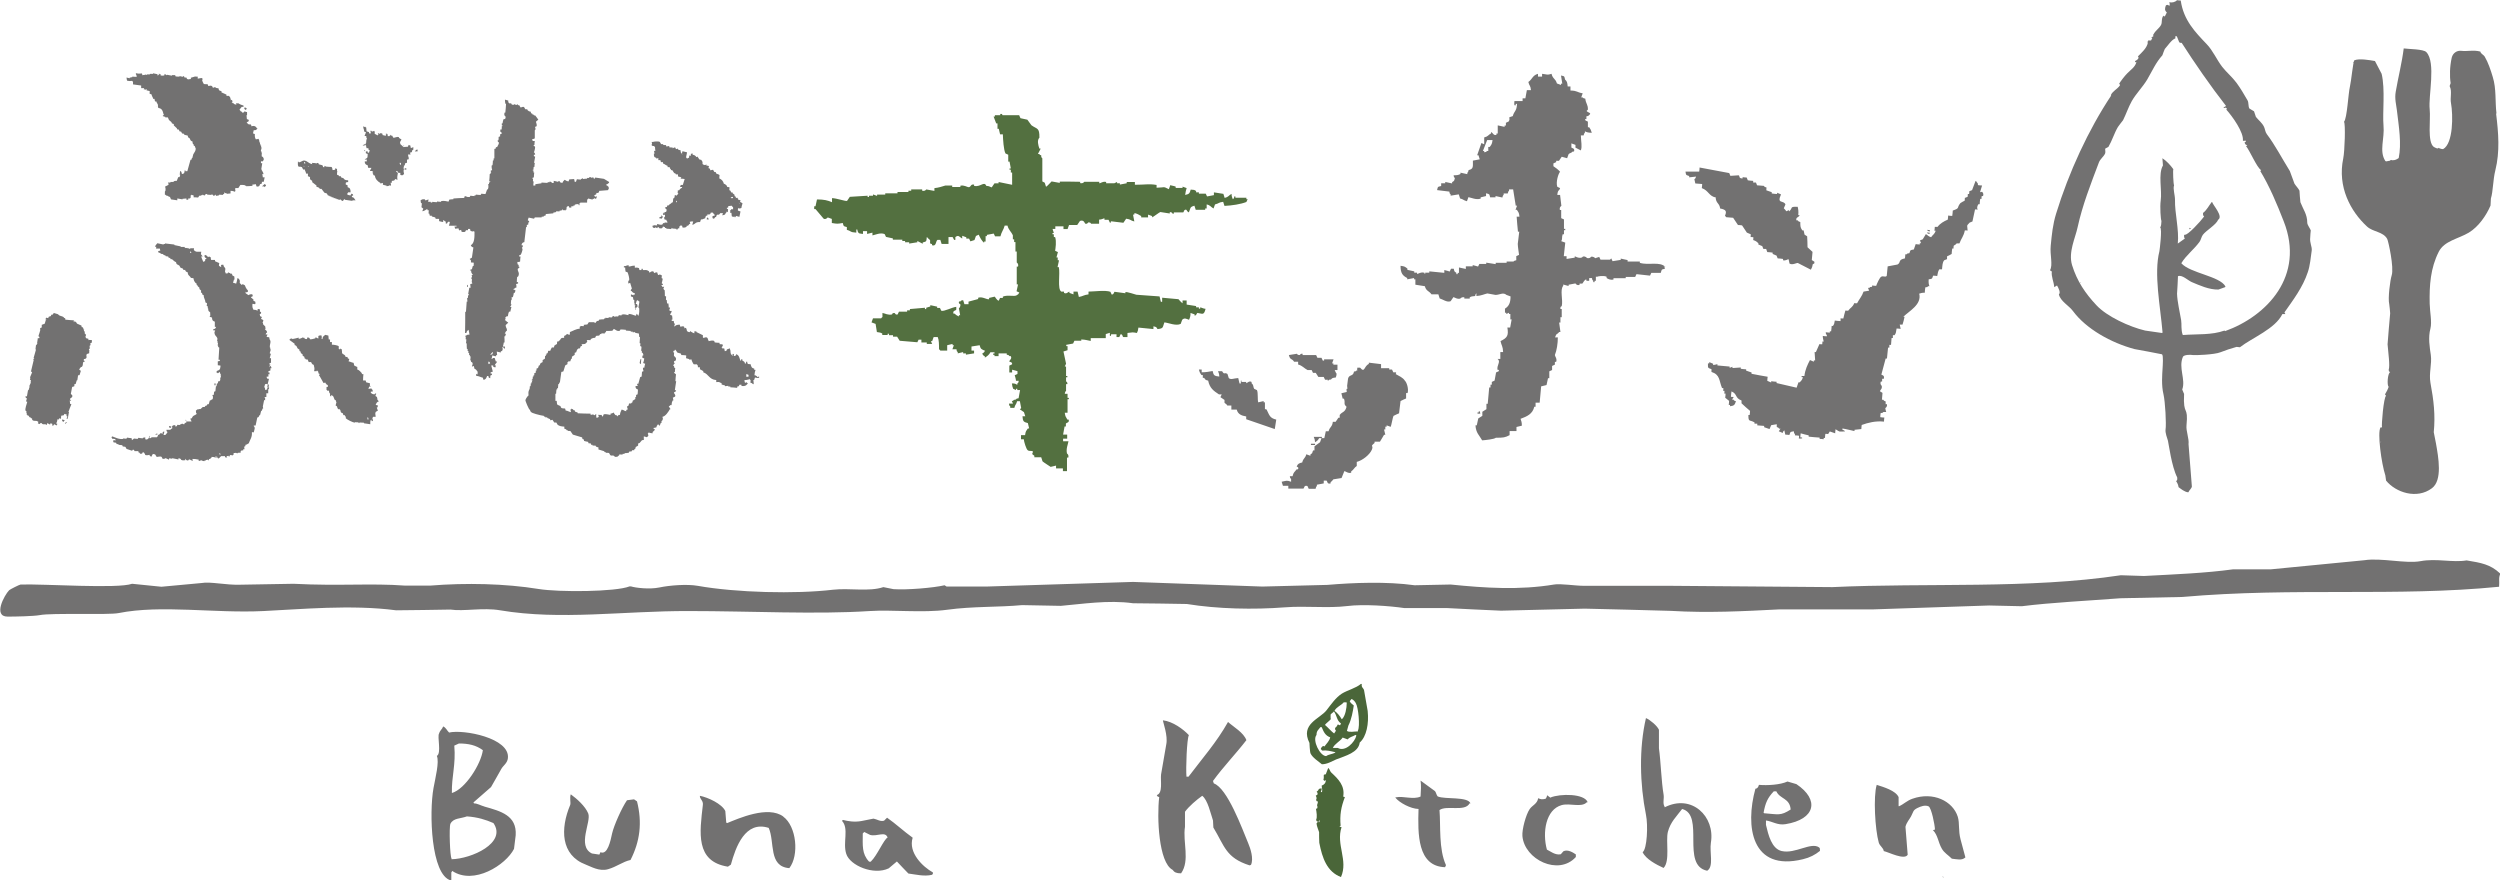
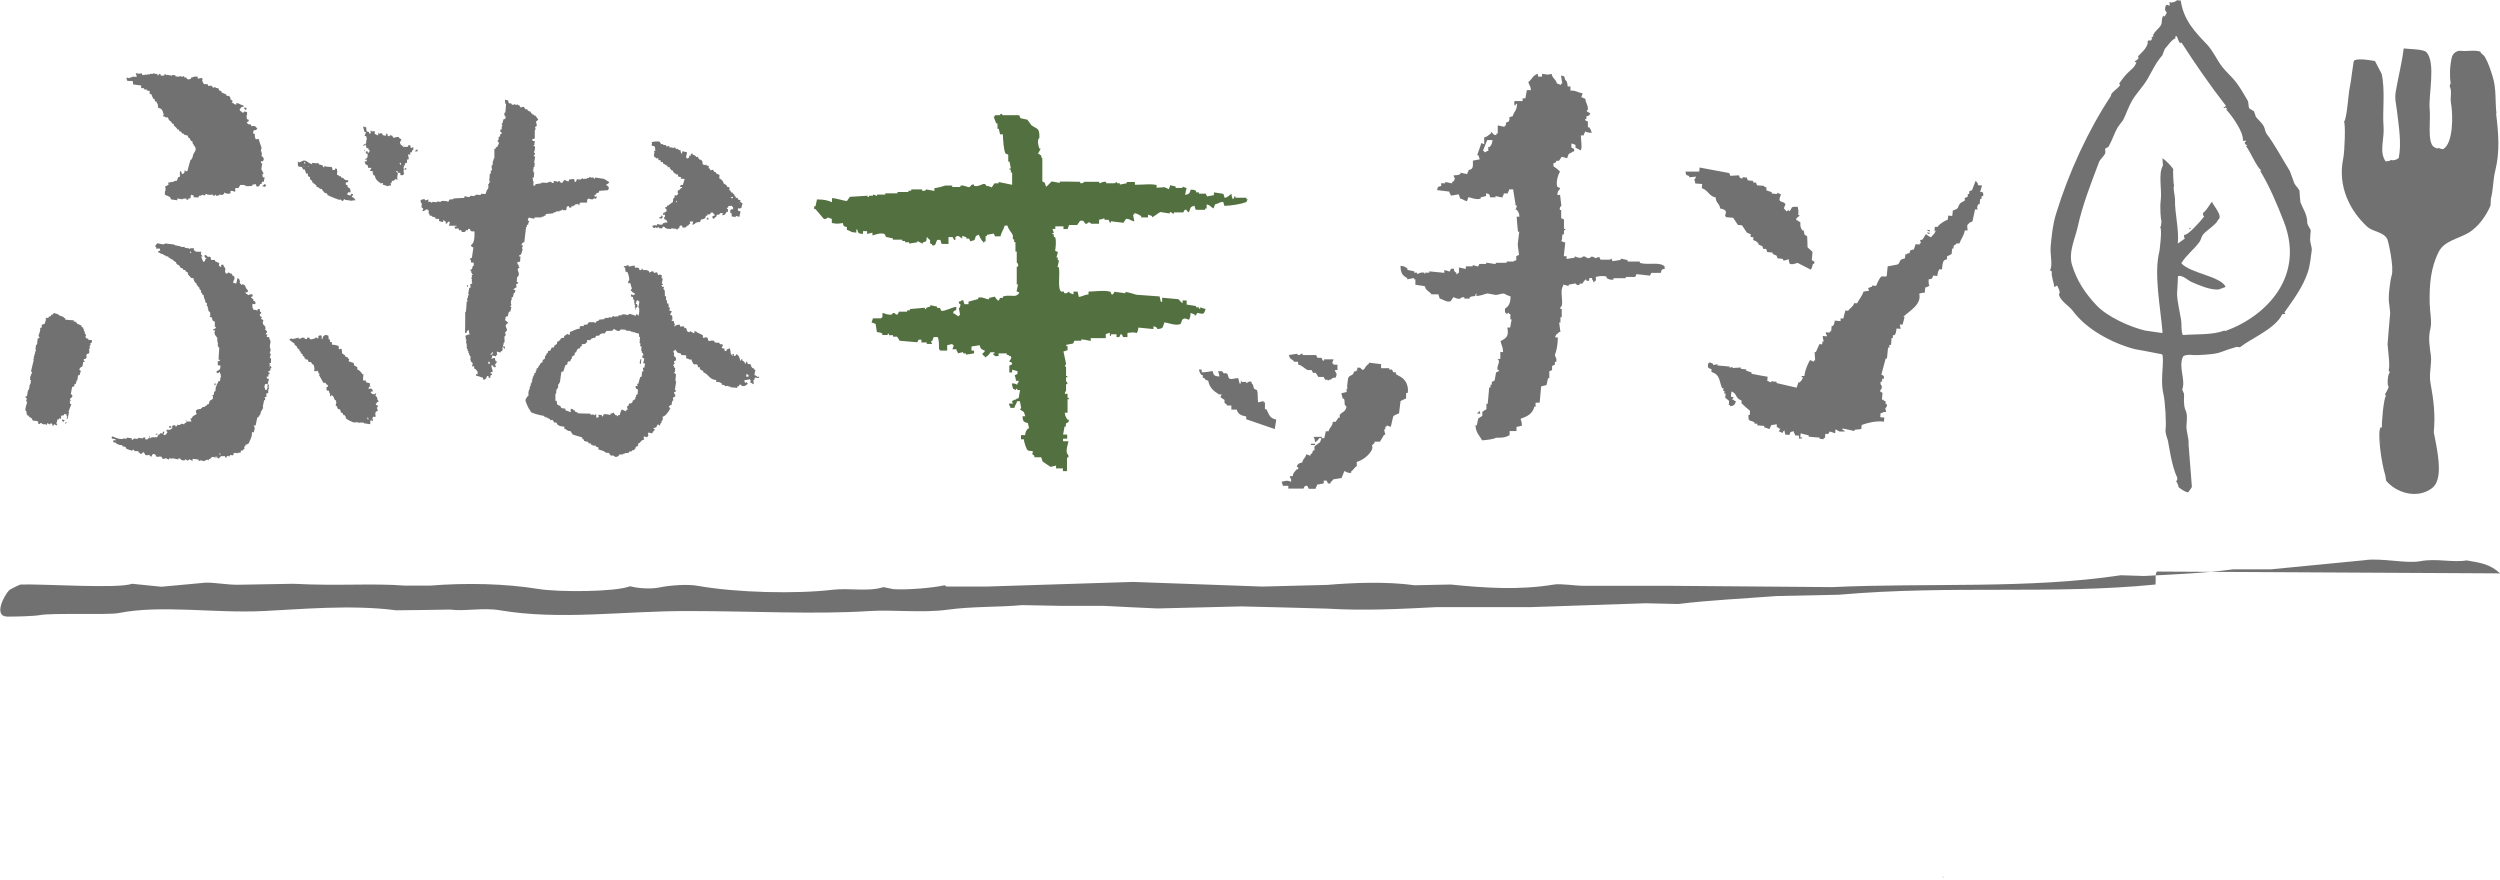
<svg xmlns="http://www.w3.org/2000/svg" id="_レイヤー_2" viewBox="0 0 134.77 47.46">
  <defs>
    <style>.cls-1{fill:#4a6639;}.cls-1,.cls-2,.cls-3{fill-rule:evenodd;}.cls-2{fill:#727171;}.cls-3{fill:#537040;}</style>
  </defs>
  <g id="_レイヤー_1-2">
-     <path class="cls-1" d="M73.73,38.33c-.07-.38-.13-.76-.2-1.14-.06-.14-.14-.11-.12-.32-.02,0-.03,0-.05,0-.25.22-.73.34-1.02.52-.34.22-.58.58-.83.9-.37.47-1.43.74-.92,1.76,0,0,.02.49.06.57.12.24.41.41.61.58.3,0,.55-.17.77-.26.51-.2,1.2-.37,1.27-.91.37-.32.5-1.03.43-1.69ZM72.46,37.86s.08,0,.12,0c0,0,.02.02.02.03,0,.29-.08.7-.24.86,0,0-.02.02-.03.02-.1-.17-.23-.34-.39-.45.1-.21.36-.29.5-.46ZM71.73,38.74c0-.07,0-.15,0-.22.03-.05.14-.11.18-.17.17.23.14.49.38.65-.02.03-.03.07-.05.1-.08-.02-.06-.03-.12-.05-.05.09-.07.14-.15.19,0,.09,0,.1.05.15-.03.05-.07.1-.1.15-.13-.09-.34-.33-.48-.45,0,0-.02,0-.02,0,.07-.12.27-.23.33-.34ZM71.99,40.57c-.17.09-.36.09-.5.19-.33,0-.76-.85-.52-1.14,0-.23.11-.28.21-.42.02,0,.05,0,.07,0,.11.26.19.45.46.55-.05.21-.2.33-.31.49-.02,0-.05-.02-.07-.03-.08.05-.12.12-.13.17,0,0,.05.04.07.08.3-.02.44.03.71.09,0,0,0,.02,0,.02ZM72.12,40.32h-.27c.1-.23.39-.35.53-.56.09.03.18.07.27.1.12-.14.25-.14.42-.24.02,0,.03.02.05.03-.08.36-.6.9-1,.67ZM73.2,39.38v.05c-.11,0-.21.01-.32.02-.12,0-.21,0-.27-.05.03-.1.05-.2.08-.29.17-.33.24-.76.29-1.08-.08-.07-.17-.12-.22-.23.03-.04.07-.08.1-.12.1.04.2.15.24.25.12.2.23,1.21.1,1.46ZM72.41,42.94c.1-.58-.26-.94-.64-1.29-.08-.07-.08-.19-.17-.25-.04.11-.09.23-.13.34-.03,0-.07.02-.1.02-.03.05.02.18-.03.25.02.06.01.04.05.07.03.04.04,0,.07-.02,0,0,.02,0,.02,0-.02.17-.1.24-.23.29,0,.13.05.22.02.3,0,.02,0,.03,0,.05-.02,0-.05,0-.07,0,.02-.05.03-.1.05-.15,0-.02,0-.03,0-.05-.24.01-.11.09-.27.17.02.06.01.04.05.07-.01.15-.01.09-.1.15.03.07.07.14.02.22.03.1,0,.07.1.1-.02.15-.08.19-.03.27-.01.11.02.09-.08.12.03.17.08.45.01.59.02.1.05.09.1.1-.03.03-.05.06-.08.1.02.17.1.34.14.47,0,.19,0,.38.01.57.16.83.42,1.57,1.17,1.85.4-.91-.28-1.74.03-2.69-.08-.03-.06,0-.1-.05-.02,0-.03,0-.05,0,.03,0,.07-.02.1-.02-.05-.59.02-1,.23-1.55l-.1-.03ZM71.13,44.32h-.05s.02-.07.03-.1c0,0,.02,0,.02,0,0,.03,0,.07,0,.1Z" />
    <path class="cls-2" d="M8.4,5.74s.07-.02.1-.03c0,0,0,0,0,0-.03,0-.07.02-.1.03ZM7.8,4.85s0-.02,0-.02l-.07.02s.05,0,.07,0ZM7.17,4.41s0,.09,0,.14c.15.02.3.04.44.06,0,.05,0,.09,0,.14.05,0,.09,0,.14,0,.03.05.02.04.06.07,0,0,0,0,0,.01h.03s.02,0,.03,0c0-.01,0-.02,0-.03.01,0,.02,0,.03,0,0,.02,0,.05,0,.07.06.01.11.03.17.04,0,.03,0,.07,0,.1-.01,0-.02,0-.03,0,.04.05.06.06.13.08.02.12.07.14.09.24.02,0,.05,0,.07,0,0,.05.02.09.03.14.02,0,.05,0,.07,0,.03.14.08.08.09.24,0,0,0,0,0,0,.02,0,.03,0,0,0,0,0,0,0,0,0,0,0,0,0-.01,0,0,0,0,0,0,0,0,.04.03.07.02.11.19.02.24.13.29.35.01,0,.02,0,.03,0-.03.04-.03.04-.07.06,0,.01,0,.02,0,.03.04.02.08.02.13.04,0,.01,0,.02,0,.03.05,0,.09,0,.14,0,.02.05.04.09.06.14.04.04.09.07.13.11.01.02.02.05.03.07.03.01.07.03.1.04,0,.02,0,.05,0,.07.05.05.11.1.16.15.01.02.02.05.03.07.02,0,.05,0,.07,0,.02.04.04.07.06.11.02,0,.05,0,.07,0,.02.04.04.07.06.11.02,0,.05,0,.07,0l.06.07c.06.01.11.03.17.04,0,.03.02.07.03.1.02.01.04.03.07.04.06.1.03.14.16.18,0,.08,0,.09.03.14.01,0,.02,0,.03,0,0,.02,0,.05,0,.07.02.01.04.03.07.04,0,.02,0,.05,0,.07.01,0,.02,0,.03,0,.05.16-.08.29-.12.37-.02.07-.03.14-.05.2-.01,0-.02,0-.03,0,0,.02,0,.05,0,.07-.02.01-.05.02-.07.03-.06.2-.11.41-.17.61-.03,0-.07,0-.1,0-.02-.07,0-.03-.03-.07-.01.06-.03.11-.04.17-.01,0-.02,0-.03,0,0,.01,0,.02,0,.03-.03,0-.07,0-.1,0-.01-.08-.02-.1-.06-.14-.03-.04-.05.13-.05.2.01,0,.02,0,.03,0-.01.04-.03.09-.04.13-.02,0-.05,0-.07,0-.03.07-.05.13-.08.2-.09,0-.12,0-.17.03,0,.01,0,.02,0,.03-.06,0-.11,0-.17,0,0,.01,0,.02,0,.03h-.14s.06.08.03.13c-.06.03-.12.06-.18.09,0,0,.07.19-.01.27,0,.06,0,.11,0,.17.01,0,.02,0,.03,0,.07.08.08.03.17.08,0,.01,0,.02,0,.03.02,0,.05,0,.07,0,.02.05.04.09.06.14l.34.05v-.1c.1.02.19.03.28.05,0-.01,0-.02,0-.03l.21-.02s0,.05,0,.07c.03,0,.07,0,.1,0,0-.02,0-.05,0-.07h.1s0-.02,0-.03c.01,0,.02,0,.03,0,0-.05,0-.09,0-.14.01,0,.02,0,.03,0,0-.01,0-.02,0-.03.04.01.09.03.13.04,0,.03,0,.07,0,.1.08,0,.16,0,.24.01.02-.03.05-.07.07-.1.03,0,.07,0,.1,0,0-.01,0-.02,0-.03.02,0,.05,0,.07,0,0-.01,0-.02,0-.03.04,0,.06.07.13.04.01-.02.03-.04.04-.07.07-.02.1.04.1.04.07,0,.14,0,.21.01,0-.01,0-.02,0-.03.1,0,.08.07.1.07.07.02.09-.04.14-.06,0,.02,0,.05,0,.07.06,0,.12-.02.17-.03,0-.01,0-.02,0-.03.07,0,.14,0,.21.01,0-.01,0-.02,0-.03.02-.01.05-.02.07-.03,0-.02,0-.05,0-.07.01,0,.02,0,.03,0,.02.06.04.02.1.04,0,.01,0,.02,0,.03l.21-.02s0-.09,0-.14c.11,0,.17.02.24.05.04-.11.02-.05,0-.17.05-.01,0-.02.04-.03.05,0,.09,0,.14,0,.04-.06.07-.11.11-.17.08,0,.16,0,.24.01,0,.01,0,.02,0,.03.02,0,.05,0,.07,0v.03c.11,0,.23-.01.34-.02,0-.02,0-.05,0-.07.09,0,.12,0,.17-.03.02.05.04.09.06.14.13,0,.15-.02.18-.13.07-.02.03,0,.07-.03.01,0,.02,0,.03,0,0-.03,0-.07,0-.1.03,0,.07,0,.1,0,.02-.08.03-.16.05-.24-.03,0-.07,0-.1,0,0-.06-.02-.12-.03-.17.02,0,.05,0,.07,0-.02-.13-.1-.18-.12-.28.02-.1.03-.2.05-.31-.02,0-.05,0-.07,0,0-.03,0-.07,0-.1h.1c.06-.11.08-.1.01-.23-.02-.01-.04-.03-.07-.04,0-.07,0-.14.01-.21-.01,0-.02,0-.03,0,0-.02,0-.05,0-.07-.01,0-.02,0-.03,0,.02-.07.03-.14.05-.2-.01,0-.02,0-.03,0v-.1s-.02,0-.03,0c0-.02,0-.05,0-.07-.01,0-.02,0-.03,0v-.1s-.02,0-.03,0c0-.06-.02-.12-.03-.17-.01,0-.02,0-.03,0,0-.01,0-.02,0-.03-.05.02-.06.03-.14.03-.04-.09-.06-.13-.05-.28-.03-.01-.07-.03-.1-.04.01-.06.03-.11.04-.17.1,0,.13,0,.17-.06.02-.04.04.02.04-.03-.01,0-.02,0-.03,0-.06-.12-.16-.17-.3-.12l-.03-.1c-.12,0-.16,0-.2-.08-.01,0-.02,0-.03,0,0-.05.1-.08.11-.1,0-.02,0-.05,0-.07-.03-.01-.07-.03-.1-.04,0-.07-.02-.14-.02-.21.01,0,.02,0,.03,0,0-.06,0-.11,0-.17-.08,0-.09-.03-.13-.04-.03.02-.05.11-.14.06,0-.01,0-.02,0-.03-.08-.03-.06-.01-.1-.07-.04-.04-.01,0-.03-.07.04-.03.08-.08.11-.13.03,0,.07,0,.1,0,0-.02,0-.05,0-.07-.08-.02-.22-.07-.27-.12-.05,0-.09,0-.14,0,.01.02.02.05.03.07-.1-.01-.12-.02-.17-.08,0,0-.13,0-.07-.04h.03s-.02-.09-.03-.14c-.02.01-.05.02-.07.03,0-.03,0-.07,0-.1-.01,0-.02,0-.03,0,0-.02,0-.05,0-.07-.01-.02-.05-.03-.06-.07-.05,0-.09,0-.14,0,0-.02,0-.05,0-.07-.09-.04-.18-.08-.27-.12,0-.02,0-.05,0-.07-.12-.02-.14-.03-.16-.15-.09-.01-.12-.01-.17-.04,0-.01,0-.02,0-.03-.04-.01-.07.06-.14.03-.01-.02-.02-.05-.03-.07-.08-.06-.11-.02-.21-.01-.02-.07,0-.03-.03-.07,0-.01,0-.02,0-.03-.07,0-.14,0-.21-.01-.01,0-.1-.19-.09-.21.02-.01.03-.1,0-.1,0-.03-.14,0-.24.02v-.09s0-.02-.01-.02c0-.01-.06,0-.06,0,0,.02-.1-.03-.09,0-.07.02-.14.04-.21.06,0,.02,0,.05,0,.07-.11,0-.13.05-.21-.01-.01-.02-.02-.05-.03-.07-.03,0-.07,0-.1,0-.01-.02-.02-.05-.03-.07-.05-.02-.07.03-.07.03-.06-.01-.11-.03-.17-.04,0,.01,0,.02,0,.03-.07,0-.14,0-.21-.01-.01-.02-.02-.05-.03-.07-.06,0-.11,0-.17,0,0,.01,0,.02,0,.03-.09-.02-.18-.03-.27-.05,0,.01,0,.02,0,.03l-.13-.08s0,.05,0,.07c-.05.04-.12.03-.21.02,0-.02,0-.05,0-.07-.02,0-.05,0-.07,0,0-.01,0-.02,0-.03h-.03s0,.04,0,.07c-.02.01-.05.02-.07.03,0-.02,0-.05,0-.07-.08-.02-.16-.03-.24-.05,0,.01,0,.02,0,.03-.06,0-.11,0-.17,0,0,.01,0,.02,0,.03-.06,0-.11,0-.17,0,0,.01,0,.02,0,.03-.01,0-.02,0-.03,0-.05-.01.02-.05-.03-.04,0,.01,0,.02,0,.03-.08.02-.12,0-.17.03l-.03-.1c-.14,0-.2.03-.31-.02,0,.01,0,.02,0,.03-.01,0-.02,0-.03,0,.03.07.05.06.06.17-.08,0-.16,0-.24-.01,0,.01,0,.02,0,.03-.05,0-.09.02-.14.03,0,.01,0,.02,0,.03-.06-.01-.11-.03-.17-.04,0,.06.02.12.03.17.14.03.12.02.27.01ZM28.27,13.01c.03-.26.06-.51.09-.77.01,0,.02,0,.04,0,0-.04,0-.07,0-.11.03-.01.05-.02.08-.03,0-.04,0-.07,0-.11.01,0,.02,0,.04,0,.03-.1-.06-.09-.07-.12.02-.05.03-.1.05-.14.1.02.19.04.29.06.01-.02.03-.05.04-.07.12,0,.25,0,.37,0,0-.01,0-.02,0-.04.04,0,.07,0,.11,0,0-.01,0-.02,0-.04.04,0,.08-.02.11-.03,0-.02,0-.05,0-.07.14-.01.27-.03.41-.04,0-.01,0-.02,0-.04.05,0,.1-.02.15-.03,0-.01,0-.02,0-.04.06,0,.12,0,.18.01,0-.01,0-.02,0-.04.05,0,.1-.02.15-.03,0-.01,0-.02,0-.04.01,0,.02,0,.04,0,0,.01,0,.02,0,.04.05,0,.1,0,.15.01,0-.01,0-.02,0-.04.01,0,.02,0,.04,0,0-.05,0-.1.01-.15.01,0,.02,0,.04,0,0-.01,0-.02,0-.04.1-.03.08.07.1.08.04,0,.07,0,.11,0,0-.02,0-.05,0-.07.04,0,.07,0,.11,0,0-.01,0-.02,0-.04.02,0,.05,0,.07,0,0-.01,0-.02,0-.04.03-.02.16-.06.22-.02,0,.01,0,.02,0,.04.01,0,.02,0,.04,0,0-.04,0-.07,0-.11h.04s0-.02,0-.03c.12,0,.25,0,.37,0,0-.06,0-.12.01-.18.01,0,.02,0,.04,0,0-.01,0-.02,0-.04.08.02.17.04.25.06,0-.01,0-.02,0-.04.02,0,.05,0,.07,0v-.04s.07.03.11.04c.03-.05.03-.06.05-.14l-.11.03s0-.02,0-.04c-.01,0-.02,0-.04,0,0-.06.1-.08.12-.1,0-.02,0-.05,0-.07.04,0,.07,0,.11,0,.03-.07,0-.03.04-.07,0-.01,0-.02,0-.04.16-.01.32-.03.48-.04.03-.07,0-.03.04-.07,0-.17-.03-.09-.1-.19h-.04s0-.03,0-.04c.05-.02.08-.03.12-.07.04-.04.02,0,.04-.07-.09-.06-.19-.11-.28-.17-.16-.02-.32-.05-.47-.07-.01.02-.03.05-.04.07-.06,0-.04-.07-.07-.08-.04,0-.08.02-.11.03,0-.01,0-.02,0-.04-.04,0-.07,0-.11,0,0,.01,0,.02,0,.04-.04,0-.07,0-.11,0,0,.01,0,.02,0,.04-.07,0-.15.01-.22.02,0-.01,0-.02,0-.04h-.04s0,.02,0,.03c-.02,0-.05,0-.07,0,0,.01,0,.02,0,.04-.07,0-.15-.01-.22-.02l-.05.14s-.05,0-.07,0c0-.05-.02-.1-.03-.15l-.26.02s-.03.07-.04.11c-.12-.02-.14-.05-.21-.09-.05.07-.09.07-.12.17-.08-.02-.09-.01-.14-.05,0-.01,0-.02,0-.04-.06-.03-.11.03-.11.03-.07-.02-.14-.04-.22-.05,0,.04,0,.07,0,.11-.04,0-.07,0-.11,0,0-.01,0-.02,0-.04-.04-.01-.07-.03-.11-.04,0,.01,0,.02,0,.04-.04,0-.07,0-.11,0,0,.01,0,.02,0,.04-.11,0-.22-.02-.33-.02,0,.01,0,.02,0,.04-.11.02-.22.03-.33.05,0,.02,0,.05,0,.07-.04,0-.07,0-.11,0,0-.07.01-.15.02-.22h-.04c0-.05,0-.1.01-.15-.01,0-.02,0-.04,0v-.04s.05-.02.08-.03c0-.09.01-.17.02-.26-.01,0-.02,0-.04,0,0-.04,0-.07,0-.11-.01,0-.02,0-.04,0,0-.01,0-.02,0-.04.01,0,.02,0,.04,0,0-.05,0-.1.01-.15.01,0,.02,0,.04,0,0-.07.01-.15.02-.22-.01,0-.02,0-.04,0,.02-.11.04-.22.06-.33-.02-.01-.05-.03-.07-.04,0-.02,0-.05,0-.07.02,0,.05,0,.07,0,0-.04-.02-.07-.03-.11-.01,0-.02,0-.04,0,0-.01.09-.24.06-.33-.02-.01-.05-.03-.07-.04,0-.01,0-.02,0-.04.01,0,.02,0,.04,0,0-.07.01-.15.02-.22-.04,0-.07,0-.11,0,0-.01,0-.02,0-.04-.01,0-.02,0-.04,0,0-.01,0-.02,0-.04.05-.02.1-.04.15-.06,0-.15,0-.29,0-.44,0,0,.03,0,.04-.07,0-.04-.02-.07-.03-.11.03-.01.05-.02.08-.03.05-.1-.04-.2-.02-.26,0,0,.1-.08.12-.1-.06-.08-.11-.16-.17-.23-.02,0-.05,0-.07,0,0-.01,0-.02,0-.04-.02,0-.05,0-.07,0v-.04c-.09-.07-.07.03-.1-.12-.11-.02-.11-.03-.18-.09,0-.01,0-.02,0-.04-.04,0-.07,0-.11,0l-.07-.12c-.08-.04-.16.04-.19.02l-.07-.12s-.05,0-.07,0c0-.01,0-.02,0-.04-.05-.02-.08.03-.08.03-.06,0-.07-.04-.07-.04-.06-.01-.08.03-.08.03-.16,0-.09-.05-.14-.08-.04,0-.07,0-.11,0,0-.01,0-.02,0-.04-.01,0-.02,0-.04,0,0-.04,0-.07,0-.11l-.18-.05c0,.07.01.15.02.22.01,0,.02,0,.04,0-.01.16-.02.32-.04.48-.01,0-.02,0-.04,0-.04.12,0,.18.06.22-.02.12,0,.12-.12.14-.02.07-.04.14-.05.22-.01,0-.02,0-.04,0,0,.04,0,.07,0,.11.01,0,.02,0,.04,0v.04s-.03,0-.04,0c0,.06,0,.12-.01.18-.02,0-.05,0-.07,0,0,.04,0,.07,0,.11,0,.03.1.02.07.12-.03.01-.05.02-.08.03,0,.04,0,.07,0,.11-.03.01-.05.02-.08.03,0,.06,0,.12-.01.18-.01,0-.02,0-.04,0-.02.11.06.09.06.12.02.09-.07.17-.09.25-.02,0-.05,0-.07,0,0,.02,0,.05,0,.07-.03.01-.05.02-.08.03,0,.17,0,.34,0,.51h-.04s0,.07,0,.11c-.01,0-.02,0-.04,0,0,.09-.01.17-.02.26-.01,0-.02,0-.04,0-.03.09.02.25.02.26-.03.01-.05.02-.08.03,0,.04.02.08.03.11-.01,0-.02,0-.04,0,0,.02,0,.05,0,.07-.01,0-.02,0-.04,0,0,.13-.02.27-.03.4.02,0,.05,0,.07,0-.02.04-.07.06-.08.07,0,.02,0,.05,0,.07-.01,0-.02,0-.04,0,0,.07.03.17-.02.29-.01,0-.02,0-.04,0-.03.08-.06.17-.09.25-.07,0-.15-.01-.22-.02-.01.02-.03.05-.04.07-.09,0-.17-.01-.26-.02,0,.01,0,.02,0,.04-.02,0-.05,0-.07,0,0,.01,0,.02,0,.04-.07,0-.15-.01-.22-.02-.01.02-.03.05-.04.07-.06,0-.12,0-.18-.01,0-.01,0-.02,0-.04-.04,0-.07.02-.11.03,0,.02,0,.05,0,.07-.2,0-.39.02-.59.03,0,.01,0,.02,0,.04-.07,0-.15.01-.22.02-.01.04-.03.07-.04.11-.09-.02-.26-.06-.4-.03,0,.01,0,.02,0,.04-.07,0-.15-.01-.22-.02,0,.01,0,.02,0,.04-.09,0-.17-.01-.26-.02,0,.01,0,.02,0,.04-.01,0-.02,0-.04,0-.01,0-.02,0-.04,0,0-.01,0-.02,0-.04-.05,0-.1,0-.15-.01.01-.04.03-.07.04-.11-.19.01-.13.11-.22-.02-.16,0-.13.01-.22.06.02.05,0,.08.03.15.01,0,.02,0,.04,0,0,.07-.01.15-.02.22.03.03.07.05.1.08-.01.05-.04.06-.05.14.12-.02.17-.08.27-.13,0,.02,0,.05,0,.07.02,0,.05,0,.07,0,0,.06,0,.12-.01.18h.04s.02.08.03.12c.04,0,.07,0,.11,0,0,.01,0,.02,0,.04.06.02.12.03.18.05.01.03.02.05.03.08h.18c0,.05,0,.09,0,.12.07.02.14.04.22.05,0-.04,0-.07,0-.11.04.03.08.04.1.08.01,0,.02,0,.04,0,0,.04,0,.07,0,.11.02,0,.05,0,.07,0,.03-.07,0-.03.04-.07.04-.04,0-.02.08-.03.03.04,0,0,.03.04l-.05.18c.14,0,.27,0,.41,0,0,.01,0,.02,0,.04-.04,0-.07,0-.11,0,.02.07,0,.03.03.08,0,.01,0,.02,0,.04.06,0,.12-.02.19-.02,0,.04.02.08.03.11.04,0,.07-.02.11-.03,0,.04.02.07.03.11.15.01.19.03.23-.09.04,0,.07,0,.11,0,0-.02,0-.05,0-.07.04,0,.07,0,.11,0,0,.04.02.08.03.11.13.03.07.04.18.01.03.04,0,0,.03.04,0,.26.01.61-.2.72.04.07.04.09.14.12-.03.18-.05.36-.08.55l-.12.07s.07.08.07.08c0,.04,0,.07,0,.11.05,0,.1,0,.15.01,0,.06,0,.12-.01.18-.01,0-.02,0-.04,0-.06.15,0,.18-.16.21.04.04,0,.02.07.04,0,.12.02.11.06.19.01,0,.02,0,.04,0-.02.05-.07.05-.08.07l.03.04-.05.14s.02,0,.04,0c0,.06,0,.12-.01.18,0,0,.02,0,.03.08-.04,0-.08.02-.11.03,0,.06.02.12.02.19-.02,0-.05,0-.07,0-.02.11-.04.22-.06.33,0,0,.05.02.03.08-.01,0-.02,0-.04,0,0,.05,0,.1-.01.15-.01,0-.02,0-.04,0,0,.06.02.12.02.19-.01,0-.02,0-.04,0-.01.18-.03.37-.04.55-.01,0-.02,0-.04,0,0,.38,0,.76-.01,1.14.02,0,.05,0,.07,0,.02-.08.03-.1.08-.14.03-.04,0,0,.04-.03.02.09.04.17.05.26-.1,0-.13,0-.19.06-.01,0-.02,0-.04,0v.04s.02,0,.03,0c0,.05,0,.1-.01.15h.04c0,.08-.01.15-.02.22h.04c0,.1,0,.2.01.3.01,0,.02,0,.04,0,0,.04,0,.07,0,.11h.04s0,.08,0,.11c.01,0,.02,0,.04,0,0,.04,0,.07,0,.11.01,0,.02,0,.04,0,0,.02,0,.05,0,.07.01,0,.02,0,.04,0,0,.07-.01.15-.02.22.01,0,.02,0,.04,0,0,.02,0,.05,0,.07.02.01.05.03.07.04.05.09,0,.12-.02.22.04,0,.07-.02.11-.03,0,.05.02.1.03.15.13.05.09.08.17.16,0,.05,0,.1-.01.15-.02-.01-.05-.03-.07-.04,0,.04,0,.07,0,.11.19.02.21.07.36.1.02.07,0,.03.03.08,0,.01,0,.02,0,.04.13-.02.15-.09.2-.21.02,0,.05,0,.07,0,.02.1,0,.08.1.12,0-.05,0-.1.01-.15.03-.01.05-.02.08-.03,0-.02,0-.05,0-.07-.02,0-.05,0-.07,0,0-.02,0-.05,0-.07.07-.02.03,0,.08-.03.01,0,.02,0,.04,0-.03-.11-.06-.22-.09-.34.04,0,.07,0,.11,0,0,.02,0,.05,0,.07.04.01.07.03.11.04.01-.04.03-.07.04-.11-.02,0-.05,0-.07,0,.04-.12.08-.09.13-.21-.02,0-.05,0-.07,0-.02-.07,0-.03-.03-.08,0-.04-.02-.07-.03-.11-.04,0-.07,0-.11,0,0,.01,0,.02,0,.04-.02,0-.05,0-.07,0,.03-.06.04-.08.05-.18l.18.05s.03-.05.04-.07c.01,0,.02,0,.04,0,0-.06-.02-.12-.02-.19.07.02.14.04.22.05,0-.02,0-.05,0-.07.02,0,.05,0,.07,0,0-.06.05-.13.05-.14h-.04s0-.05,0-.08c.08.03.07.02.1.08.01,0,.02,0,.04,0,0-.04,0-.07,0-.11-.04,0-.07,0-.11,0,.02-.07.04-.14.05-.22.01,0,.02,0,.04,0,0-.11,0-.22-.01-.33.01,0,.02,0,.04,0l.05-.14s-.05,0-.07,0c.03-.08.06-.13.12-.17,0-.14-.04-.11-.06-.22-.05-.09.07-.13.13-.21-.05-.03-.11-.07-.14-.12-.01,0-.02,0-.04,0,.01-.04.03-.07.04-.11l-.03-.04s.05-.02.08-.07c.02,0,.05,0,.07,0,.01-.12.03-.16.06-.25.02,0,.05,0,.07,0,.02-.08.04-.17.06-.25-.02,0-.05,0-.07,0,.03-.05.06-.09.08-.14-.01,0-.02,0-.04,0,0-.09.01-.17.02-.26.01,0,.02,0,.04,0,0-.04-.02-.07-.03-.11.03-.01.05-.02.08-.03.02-.07.04-.14.05-.22.01,0,.02,0,.04,0,.03-.05.03-.06.05-.14-.07-.03-.03,0-.07-.04-.01,0-.02,0-.04,0v-.04s.03,0,.04,0c.05-.06.03-.05.12-.07,0-.1,0-.13-.02-.19.04,0,.07-.02.11-.03,0-.02,0-.05,0-.07-.02,0-.05,0-.07,0,0-.1.01-.2.02-.29.01,0,.02,0,.04,0,.03-.05.04-.06.05-.14.01-.13-.09-.19-.05-.3.01-.03.09,0,.08-.1-.01,0-.02,0-.04,0,0-.04,0-.07,0-.11-.01,0-.02,0-.04,0-.03-.05-.02-.06-.03-.15.04,0,.07,0,.11,0,.03-.04,0,0,.04-.03,0-.09.01-.17.02-.26-.02,0-.05,0-.07,0,0-.02,0-.05,0-.07.07-.02.03,0,.08-.03.03-.03.11-.25.1-.32,0,0-.05-.02-.03-.08.01,0,.02,0,.04,0,0-.04,0-.07,0-.11-.02,0-.05,0-.07,0,.03-.11.05-.15.16-.17ZM26.38,19.6s0,0-.04.03c-.03-.11-.03-.04.01-.15.02.02.08.08.07.12-.01,0-.02,0-.04,0ZM26.53,19.1s-.08.02-.11.03c.04-.05.08-.09.12-.14.01,0,.02,0,.04,0-.01.04-.03.07-.04.11ZM13.26,5.93s.03-.07.04-.1c-.03-.01-.07-.03-.1-.04-.03.04,0,0-.04.03.01.02.02.05.03.07.02.01.04.03.07.04ZM22.23,7.99s-.07-.03-.1-.04v-.1s-.02,0-.03,0c-.04-.04,0-.01-.07-.04-.01.03-.03.07-.04.1-.08,0-.16.01-.24.02-.03-.04-.12-.12-.16-.15-.02-.07,0-.03-.03-.07.02-.13.05-.09.08-.2-.08-.03-.08-.04-.13-.08,0-.01,0-.02,0-.03-.11-.06-.24.05-.31.02-.02-.04-.04-.07-.06-.11-.02,0-.05,0-.07,0-.04-.02.02-.04-.03-.04-.01.02-.03.04-.04.07-.03,0-.07,0-.1,0v-.1s-.02,0-.03,0c0-.01,0-.02,0-.03-.02,0-.05,0-.07,0-.04.03.03.04.03.04-.01.02-.03.04-.04.07-.06-.01-.11-.03-.17-.04,0-.02,0-.05,0-.07-.06,0-.07-.04-.07-.04-.04-.01-.07.07-.14.03,0-.01,0-.02,0-.03-.02.02-.05,0-.04.07.01,0,.02,0,.03,0,0,.01,0,.02,0,.03-.01,0-.02,0-.03,0,0,.01,0,.02,0,.03-.09-.03-.07-.05-.17-.08,0-.05,0-.09,0-.14-.01,0-.02,0-.03,0,0-.01,0-.02,0-.03-.03.01-.08.06-.14.03,0-.01,0-.02,0-.03-.02,0-.05,0-.07,0,.02.05.02.06.03.14-.03,0-.07,0-.1,0,0-.02,0-.05,0-.07-.04-.01-.09-.03-.13-.04l-.02-.21s-.02,0-.03,0c0-.01,0-.02,0-.03-.03,0-.07,0-.1,0v-.03s-.02,0-.03,0c0,.15.05.14.05.28.03.01.07.03.1.04-.03.07-.05.13-.08.2h.1s0,.03,0,.04c-.01,0-.02,0-.03,0,0,.02.06.07.06.07-.02.07-.03.14-.05.2.01,0,.02,0,.03,0,0,.01,0,.02,0,.03-.01,0-.02,0-.03,0-.03.09.03.04-.04.1,0,.01,0,.02,0,.03-.04.03-.03-.03-.03-.04-.05.02-.04.03-.07.06-.01,0-.02,0-.03,0,0,.01,0,.02,0,.03.06,0,.12-.02.17-.03,0,.06.02.12.03.17.03,0,.07,0,.1,0,0,.02,0,.05,0,.07.02.01.04.03.07.04-.01.04-.03.09-.04.13-.02,0-.05,0-.07,0,0-.02,0-.05,0-.07h-.1s0,.06,0,.1c.03.01.07.03.1.04,0,.09,0,.2-.05.24,0,0-.02-.03-.07.03-.01,0-.02,0-.03,0,0,.01,0,.02,0,.03.03,0,.07,0,.1,0v.1s-.07,0-.11,0c0,.13.05.18.16.21,0,.05.02.09.03.14.06,0,.11,0,.17,0-.03.09-.05.07-.08.17.05,0,.09,0,.14,0,0,.01,0,.02,0,.03.01.02.06,0,.03.04-.01,0-.02,0-.03,0,0,.07,0,.03.03.07.02.09,0,.08.1.11.01.18.16.32.29.39,0,.01,0,.02,0,.03.05,0,.09-.02.14-.03,0,.03,0,.07,0,.1.07.02.14.03.2.05,0,.01,0,.02,0,.03.05,0,.09-.02.14-.03,0-.01,0-.02,0-.03.02.01.04.03.07.04,0-.01,0-.02,0-.03.01,0,.02,0,.03,0,0-.05-.02-.09-.03-.14.02,0,.05,0,.07,0v-.1s.1,0,.14-.03c.01-.02.03-.04.04-.07,0,0,.1.04.13.04-.04-.13,0-.21.02-.38-.07-.02-.03,0-.07-.04-.01,0-.02,0-.03,0,0-.01,0-.02,0-.03.01,0,.02,0,.03,0v-.03c.05,0,.08.1.1.11h.1s0,.07,0,.11c.11.02.09.05.17-.03.01,0,.02,0,.03,0,.01-.03-.04-.15-.02-.24.01-.05.04.02.04-.03-.01,0-.02,0-.03,0,0-.03-.02-.07-.03-.1.01,0,.02,0,.03,0,0-.03,0-.07,0-.1.01,0,.02,0,.03,0,.03-.05.03-.06.04-.13.03,0,.07-.02.1-.03,0-.06,0-.11,0-.17.02,0,.05,0,.07,0,.01-.03.03-.07.04-.1-.01,0-.02,0-.03,0,0-.06-.02-.12-.03-.17.05,0,.09,0,.14,0l-.03-.1s.07-.02.1-.03c.02-.1,0-.09.08-.13,0-.05,0-.09,0-.14-.02.01-.05.02-.07.03,0,.01,0,.02,0,.03ZM21.6,8.88s-.02,0-.03,0l-.03-.1s.05,0,.07,0c0,.03,0,.07,0,.1ZM35.43,12.15c-.06,0-.12,0-.18-.01,0,0-.01.03-.08.03.02.1.01.11.14.12,0-.01,0-.02,0-.04,0,0,.08.04.14.05,0-.02,0-.05,0-.07.08.03.07.02.1.08.14,0,.15.02.19-.1.04.01.07.03.11.04v.04s.05,0,.07,0c0,.01,0,.02,0,.04.09,0,.17.01.26.02.01-.02.03-.05.04-.07l.03.04c.07,0,.15.01.22.02,0,.01,0,.02,0,.04.01,0,.02,0,.04,0,.01-.02.03-.05.04-.07.02,0,.05,0,.07,0,0-.04,0-.07,0-.11.01,0,.02,0,.04,0,0-.01,0-.02,0-.04.04,0,.07,0,.11,0,0,.04.02.08.03.11.13,0,.15,0,.22-.06,0-.01,0-.02,0-.04.02,0,.05,0,.07,0,.03-.03.05-.07.08-.1.01,0,.02,0,.04,0,0-.04-.02-.07-.03-.11.06-.02.09-.03.19-.02l-.05.18c.19-.04.14-.16.42-.15.02-.05.03-.1.05-.14.14,0,.11-.04.22-.06.02-.05.03-.1.05-.14.02,0,.05,0,.07,0,0-.02,0-.05,0-.07.14,0,.15.02.19-.1.04,0,.07,0,.11,0,.03.06.05.08.1.12v.04s-.08.02-.12.03c0,.04,0,.07,0,.11.07.03.03,0,.07.04.05-.04.04-.06.08-.1.01,0,.02,0,.04,0,.01-.04.03-.07.04-.11.1-.06.09.05.19-.1.05,0,.1,0,.15.01-.03.07,0,.03-.04.07,0,.01,0,.02,0,.04.22-.04.12-.08.23-.17,0-.01,0-.02,0-.04.02.01.05.03.07.04,0-.05,0-.1.01-.15,0-.03-.08-.02-.07-.08.03-.01.05-.02.08-.03,0-.02,0-.05,0-.07.06,0,.12-.02.19-.02.03.05.02.05.07.08,0,.04,0,.07,0,.11-.04,0-.07,0-.11,0,0,.01,0,.02,0,.04-.01,0-.02,0-.04,0,0,.05,0,.1-.01.15.02,0,.05,0,.07,0,0,.06.02.12.02.19.01,0,.02,0,.04,0,0,.01,0,.02,0,.04l.11-.03s0,.02,0,.04c.01,0,.02,0,.04,0,.01-.02.03-.05.04-.07.06.02.12.03.18.05.02-.1.04-.19.06-.29-.05-.02-.1-.03-.14-.05,0-.05,0-.1.01-.15l.03.04c.09,0,.09-.01.15-.03,0-.06.06-.25.06-.25-.05-.03-.09-.06-.14-.08.01-.02.03-.05.04-.07-.05-.03-.06-.03-.14-.05,0-.02,0-.05,0-.07-.01,0-.02,0-.04,0,0-.01,0-.02,0-.04-.03.01-.05.02-.08.03,0-.02,0-.05,0-.07-.02-.01-.05-.03-.07-.04,0-.02,0-.05,0-.07-.03-.03-.07-.05-.1-.08,0-.01,0-.02,0-.04-.02,0-.05,0-.07,0l-.07-.12s-.02,0-.04,0c0-.05,0-.1.01-.15-.03-.05-.09,0-.14-.05v-.04c-.06-.06-.08-.09-.17-.12-.02-.12-.12-.24-.24-.28,0-.06,0-.12.01-.18-.02-.04-.14-.06-.18-.09-.01-.03-.02-.05-.03-.08-.02,0-.05,0-.07,0l-.07-.12s-.1.02-.15.03c-.02-.1,0-.08-.1-.12.03-.07,0-.03.04-.07-.07-.09-.06-.06-.14-.05,0-.02,0-.05,0-.07-.07.02-.03,0-.08.03-.24-.05-.07-.1-.17-.23-.07-.12-.05-.02-.14-.08-.03-.05-.07-.1-.1-.15-.03.01-.05.02-.08.03,0-.01,0-.02,0-.04-.06-.05-.07-.07-.18-.09,0-.02,0-.05,0-.07-.17.03-.05.03-.12.14-.1-.09-.05.06-.08.1-.01,0-.02,0-.04,0-.04.04,0,.02-.08.03,0-.01,0-.02,0-.04-.01,0-.02,0-.04,0,.02-.1.04-.19.06-.29-.08-.02-.17-.04-.25-.06,0,.08-.05.12-.05.14,0,0,0,0,0,0,.01,0,.02,0,.04,0,0,.01,0,.02,0,.04-.02-.01-.02-.03-.03-.04h0s0,0,0,0c-.04-.04-.06-.09-.06-.19-.08-.02-.09-.01-.14-.05v-.04s-.07.02-.11.03c-.01-.03-.02-.05-.03-.08-.08-.04-.11.04-.15.03,0-.01,0-.02,0-.04-.06,0-.12,0-.18-.01,0-.02,0-.05,0-.07-.05,0-.1.02-.15.03-.01-.03-.02-.05-.03-.08-.05,0-.1,0-.15-.01,0-.01,0-.02,0-.04-.04,0-.07,0-.11,0l-.07-.12c-.08-.05-.33-.02-.37,0-.02,0-.05,0-.07,0,.03.11.03.08-.01.18.01,0,.02,0,.04,0,0,.01,0,.02,0,.04.04,0,.07,0,.11,0,0,.01,0,.02,0,.04.01,0,.02,0,.04,0,0,.07.01.15.02.22-.02,0-.05,0-.07,0,0,.08.03.13.03.15-.01,0-.02,0-.04,0,0,.15,0,.19.13.23,0,.01,0,.02,0,.04l.11-.03s0,.07,0,.11c.04,0,.07,0,.11,0l.03.11s.07,0,.11,0c0,.02,0,.05,0,.07.11.04.13.09.25.13,0,.02,0,.05,0,.07.04,0,.07,0,.11,0,.02.09.01.06.07.12,0,.01,0,.02,0,.04.02,0,.05,0,.07,0,.03.05.07.1.1.15.07.06.04-.03.1.08.04,0,.07,0,.11,0,0,.04,0,.07,0,.11l.18.05s-.03.05-.04.07c.07,0,.15.01.22.02l-.1.32s-.07,0-.11,0c-.01.04-.03.07-.04.11.04,0,.07,0,.11,0,0,.01,0,.02,0,.04-.07.03-.12.07-.16.14-.02,0-.05,0-.07,0,0,.05,0,.1-.01.15.01,0,.02,0,.04,0-.03.08-.02.07-.08.1,0,.01,0,.02,0,.04-.04-.01-.07-.03-.11-.04-.01.09-.01.13-.05.18-.01,0-.02,0-.04,0,0,.07-.01.15-.02.22-.01,0-.02,0-.04,0-.06.08-.14.09-.2.17-.02,0-.05,0-.07,0,0,.02,0,.05,0,.07-.07.02-.03,0-.08.03-.01,0-.02,0-.04,0,.03.06.05.08.1.12-.02.12,0,.12-.12.14,0,0-.02.14-.04.07,0-.01,0-.02,0-.04h-.04s0,.07,0,.11c.04,0,.07,0,.11,0,0,.04,0,.07,0,.11-.01,0-.02,0-.04,0,0,.07-.01.11.03.15.02,0,.05,0,.07,0,.03.03.02.08.07.12,0,.01,0,.02,0,.04-.05,0-.1,0-.15-.01v.04s-.05,0-.08,0c-.01.02-.03.05-.04.07-.13.05-.21-.03-.29-.02,0,.01,0,.02,0,.04ZM39.89,10.97c-.07-.03-.03,0-.07-.04.07.03.03,0,.07.04ZM39.4,10.64l.11-.03s0,.05,0,.07c-.04,0-.07,0-.11,0,0-.01,0-.02,0-.04ZM36.45,10.83s.02,0,.04,0c0,.02,0,.05,0,.07-.01,0-.02,0-.04,0,0-.02,0-.05,0-.07ZM21.76,7.82s0,.05,0,.07c.01,0,.02,0,.03,0-.02-.07,0-.03-.03-.07ZM22.4,8.13s-.02,0-.03,0c0,.01,0,.02,0,.03.05,0,.09,0,.14,0,0-.03,0-.07,0-.1-.08.02-.06,0-.11.06ZM19.66,8.12s0,0-.03-.04c0,.02,0,.05,0,.07.07-.02.03,0,.07-.03-.01,0-.02,0-.03,0ZM16.28,9.01s.02.07.06.11c0,.01,0,.02,0,.03.02-.01.05-.02.07-.03.03.08.08.14.09.24.03,0,.07,0,.1,0,0,.05,0,.09,0,.14.19.06.07.06.13.18.03.02.07.05.1.07,0,.02,0,.05,0,.07.08.06.15.12.23.18,0,.02,0,.05,0,.07.1.02.11.03.17.08,0,.01,0,.02,0,.03.03,0,.07,0,.1,0,.05.07.11.14.16.21.04.01.09.03.13.04.02.04.04.07.06.11.02,0,.05,0,.07,0,0,.01,0,.02,0,.03.04.01.09.03.13.04,0,.01,0,.02,0,.03h.1s0,.03,0,.04c.03,0,.07,0,.1,0,0,.01,0,.02,0,.03.02,0,.05,0,.07,0,0,.01,0,.02,0,.03h.1s0,.03,0,.04c.05.02.07-.03.07-.03.1,0,.07.1.17.08.02-.03.05-.07.07-.1.05-.01-.01.02.03.04.14.02.27.04.41.06,0-.01,0-.02,0-.03.06,0,.11,0,.17,0-.03-.05-.06-.09-.1-.14-.03-.01-.07-.03-.1-.04,0-.02,0-.05,0-.07.02,0,.05,0,.07,0-.02-.09,0-.08-.1-.11-.02.07,0,.03-.04.07,0,.01,0,.02,0,.03-.06-.01-.11-.03-.17-.04,0-.03,0-.07,0-.1.01,0,.02,0,.03,0,0-.01,0-.02,0-.03.05,0,.09,0,.14,0,0-.16-.02-.24-.16-.28,0-.03,0-.07,0-.1-.03-.01-.07-.03-.1-.04,0-.03,0-.07,0-.1h.03s0-.02,0-.03c.03,0,.07,0,.1,0,0-.03,0-.07,0-.1-.15-.01-.15-.01-.24-.08,0-.01,0-.02,0-.03-.04-.01-.09-.03-.13-.04-.01-.02-.02-.05-.03-.07h-.1s0-.03,0-.04c-.03-.01-.07-.03-.1-.04,0-.05,0-.09,0-.14.01,0,.02,0,.03,0,0-.01,0-.02,0-.03-.01,0-.02,0-.03,0,0-.05,0-.09,0-.14-.03-.01-.07-.03-.1-.04,0,.02,0,.05,0,.07-.04.03-.07.02-.14.03,0-.05-.03-.16-.06-.17-.1,0-.21-.01-.31-.02,0,0,0-.03-.07-.04,0,.02,0,.05,0,.07-.02,0-.05,0-.07,0-.02-.07,0-.03-.03-.07,0-.01,0-.02,0-.03-.07-.02-.14-.03-.2-.05-.01-.02-.02-.05-.03-.07-.07-.03-.11.04-.14.03,0-.01,0-.02,0-.03-.07,0-.14,0-.21-.01.01.02.02.05.03.07-.19-.03-.24-.15-.4-.19-.14-.04-.25.13-.35.08,0-.01,0-.02,0-.03-.01,0-.02,0-.03,0,0,.12-.02.23.05.28h.1ZM16.66,8.99c-.07-.02-.03,0-.07-.04.07.02.03,0,.07.04ZM16.4,8.74s.02,0,.03,0c.03.04,0,0,.03.04,0,.01,0,.02,0,.03-.02,0-.05,0-.07,0,0-.02,0-.05,0-.07ZM16.42,8.98c-.07-.02-.03,0-.07-.04.07.02.03,0,.07.04ZM21.9,9.06c-.07.02-.03,0-.07.03-.01,0-.02,0-.03,0,0,.01,0,.02,0,.03.03.01.07.03.1.04,0-.03,0-.07,0-.1ZM9.89,9.35s-.1.02-.1.03c.03,0,.14.01.1-.03ZM14.17,10.02s-.02,0-.03,0c0,.01,0,.02,0,.03.03,0,.07,0,.1,0,.04.02-.01.02.03.04.05-.09.13-.08,0-.17-.04.04-.07.05-.11.1ZM38.1,11.79s0,.02,0,.04c.04,0,.07,0,.11,0-.02-.05-.03-.08-.07-.12-.03.07,0,.03-.04.07ZM35.65,11.61s0,.05,0,.07c-.07.02-.03,0-.08.03-.01,0-.02,0-.04,0,.03.04,0,0,.03.04,0,.01,0,.02,0,.04.08-.03.03-.02.11,0,.01-.03.08-.07.05-.14-.01,0-.02,0-.04,0,0-.01,0-.02,0-.04-.01,0-.02,0-.04,0ZM40.71,20.23s-.02,0-.04,0c.01-.13.03-.2.06-.29-.02,0-.05,0-.07,0,0-.02,0-.05,0-.07-.16-.03-.16-.12-.2-.24-.05,0-.1,0-.15-.01-.02-.07,0-.03-.03-.08,0-.01,0-.02,0-.04-.07-.04-.06.08-.08.1-.01,0-.02,0-.04,0-.02-.11-.05-.11-.14-.16,0-.02,0-.05,0-.07-.02,0-.05,0-.07,0,0,.02,0,.05,0,.07-.01,0-.02,0-.04,0-.05-.15-.06-.29-.23-.35,0,.02,0,.05,0,.07-.07.02-.03,0-.08.03h-.04s0-.08,0-.11c-.02,0-.05,0-.07,0,0,.04,0,.07,0,.11-.04-.03,0,0-.03-.04-.13-.11-.04-.23-.12-.34,0-.01,0-.02,0-.04-.07.03-.06.05-.15.06-.04.1-.01.08-.12.1,0-.05-.02-.1-.03-.15-.04,0-.07,0-.11,0,0-.01,0-.02,0-.04-.01,0-.02,0-.04,0,.04-.06.06-.05.08-.14-.04-.03,0,0-.03-.04-.05,0-.1,0-.15-.01,0-.02,0-.05,0-.07-.09,0-.17-.01-.26-.02-.01-.03-.02-.05-.03-.08-.1-.05-.22,0-.3.01-.02-.07,0-.03-.03-.08-.03-.16-.12-.14-.25-.09-.02-.05-.02,0-.03-.04,0-.04,0-.07,0-.11-.12-.06-.24-.12-.35-.17v-.04s-.07,0-.11,0c0,.04,0,.07,0,.11-.09-.03-.11-.05-.18-.09-.05-.06-.02-.03-.08.03-.22-.05-.1-.12-.2-.24-.03.01-.05.02-.08.03,0-.02,0-.05,0-.07-.06-.08-.13-.02-.22-.02,0-.04-.02-.07-.03-.11-.11.01-.2.01-.26.09-.01,0-.02,0-.04,0,.02-.05.03-.1.05-.14-.01,0-.02,0-.04,0-.02-.05-.02-.06-.03-.15-.04,0-.07,0-.11,0,0-.02,0-.05,0-.07.01,0,.02,0,.04,0,0-.07-.01-.15-.02-.22-.04-.01-.07-.03-.11-.04.04-.11.07-.09.09-.21-.04,0-.07,0-.11,0v-.04s-.02,0-.03,0c.03-.05.04-.06.05-.14-.02,0-.05,0-.07,0,0-.07-.01-.15-.02-.22-.02,0-.05,0-.07,0,0-.06-.02-.12-.02-.19-.01,0-.02,0-.04,0,0-.06,0-.12.01-.18-.02-.01-.05-.03-.07-.04,0-.1,0-.2-.01-.3-.01-.03-.05,0-.07-.12.04-.04.02,0,.04-.07-.04,0-.07,0-.11,0v-.04s-.06,0-.03-.04c.03-.01.05-.02.08-.03,0-.05-.07-.08-.07-.08.02-.07.04-.14.05-.22,0-.01,0-.02,0-.04h-.04c-.03-.09-.02-.07.01-.15l-.14-.08v.04s-.05,0-.08,0c-.02-.07,0-.03-.03-.08v-.04c-.07-.05-.15.02-.18.02-.01-.03-.02-.05-.03-.08-.12-.05-.16.04-.22.06-.01-.03-.02-.05-.03-.08-.14-.09-.16-.06-.33-.06,0-.02,0-.05,0-.07-.02,0-.05,0-.07,0,0,.02,0,.05,0,.07-.04,0-.07,0-.11,0,0-.04-.02-.08-.03-.11-.13-.03-.08-.03-.22-.02,0-.04,0-.07,0-.11-.18,0-.18.04-.33.05,0-.02,0-.05,0-.07-.16,0-.1.05-.26.05,0,.02,0,.05,0,.07.02,0,.05,0,.07,0,0,.07.01.15.02.22.04.01.07.03.11.04.03.08.12.33.08.45-.01,0-.02,0-.04,0,0,.05,0,.1-.01.15.04,0,.07-.02.11-.03.03.1.06.2.09.3,0,.04-.08.06-.05.14.01,0,.02,0,.04,0,.04.07.08.1.17.12,0,.02,0,.05,0,.07-.02,0-.05,0-.07,0,0,.01,0,.02,0,.04-.02,0-.07-.04-.14-.05,0,.04,0,.07,0,.11.04.01.07.03.11.04,0,.05.02.1.03.15.01,0,.02,0,.04,0v.18s.01,0,.02,0c0,.04,0,.07,0,.11.01,0,.02,0,.04,0-.01.04-.03.07-.04.11.01,0,.02,0,.04,0,0,.01,0,.02,0,.04h.04s0-.02,0-.03c.01,0,.02,0,.04,0,0-.01,0-.02,0-.04.01,0,.02,0,.04,0,0-.05-.02-.1-.03-.15-.02,0-.05,0-.07,0l.05-.18h.04s0-.02,0-.03c.01,0,.02,0,.04,0,0,.01,0,.02,0,.04.02.01.05.03.07.04-.02.11-.04.22-.06.33.01,0,.02,0,.04,0,.02.1.01.36-.03.4,0,.01,0,.02,0,.04-.01.01-.06-.09-.1-.12-.01.04-.03.07-.04.11-.16-.03-.2-.09-.4-.1,0,.02,0,.05,0,.07-.15-.02-.2-.07-.37-.03,0,.01,0,.02,0,.04-.05,0-.1,0-.15-.01-.01.02-.03.05-.04.07-.05,0-.1,0-.15-.01,0,.01,0,.02,0,.04-.05,0-.06-.07-.14-.05-.01.02-.03.05-.04.07-.06,0-.12,0-.18-.01,0,.01,0,.02,0,.04-.06,0-.12,0-.18-.01,0,.01,0,.02,0,.04-.02,0-.05,0-.07,0,0,.01,0,.02,0,.04-.09,0-.17.01-.26.02-.01.02-.03.05-.04.07-.02,0-.05,0-.07,0-.01,0-.04.05-.08.07,0,.01,0,.02,0,.04-.06.02-.07-.04-.07-.04h-.3s-.05.08-.08.12c-.06,0-.12.02-.19.02,0,.02,0,.05,0,.07-.06,0-.12,0-.18-.01,0,.01,0,.02,0,.04-.01,0-.02,0-.04,0,0,.04,0,.07,0,.11-.21.01-.36.12-.53.18,0,.05,0,.1-.01.15-.09-.02-.09-.02-.14-.05-.04.05-.08.06-.12.1-.01,0-.02,0-.04,0,0,.04,0,.07,0,.11-.19,0-.15.02-.23.13-.02.02-.05.02-.08.07-.02,0-.05,0-.07,0,0,.05,0,.1-.01.15-.01,0-.02,0-.04,0-.08.09-.09,0-.12.17-.04,0-.07,0-.11,0-.04.07-.06.09-.09.18-.04,0-.07,0-.11,0-.02.08-.01.1-.05.14h-.04s0,.05,0,.07c-.01,0-.02,0-.04,0,0,.02,0,.05,0,.07-.01,0-.02,0-.04,0,0,.05,0,.1-.01.15l-.12.07s0,.07,0,.11c-.04.02-.08.04-.12.07-.01.04-.03.07-.04.11h-.04s-.03.09-.05.14c-.03.01-.05.02-.08.03,0,.04,0,.07,0,.11-.01,0-.02,0-.04,0,0,.04,0,.07,0,.11-.03.01-.05.02-.08.03,0,.04,0,.07,0,.11-.01,0-.02,0-.04,0,0,.02,0,.05,0,.07h-.04s0,.09-.01.14c-.01,0-.02,0-.04,0-.02.05,0,0,.03.04,0,.01,0,.02,0,.04-.01,0-.02,0-.04,0,.01.03.02.05.03.08-.01,0-.02,0-.04,0,0,.02,0,.05,0,.07-.01,0-.02,0-.04,0,0,.05,0,.1-.01.15h-.04s0,.09-.01.14c-.08.18-.07.15-.06.36-.02,0-.13.13-.17.25-.02,0,.19.54.25.53,0,.04.04.11.07.12,0,.04.45.17.68.2,0,.01,0,.02,0,.04.02,0,.05,0,.07,0,0,.01,0,.02,0,.04.04,0,.07,0,.11,0,0,.01,0,.02,0,.04.02,0,.05,0,.07,0,0,.01,0,.02,0,.04.02,0,.05,0,.07,0,.01.03.02.05.03.08l.11-.03c.03.05.07.1.1.15.04,0,.07,0,.11,0l.07.12c.09.07.2.09.36.1,0,.04,0,.07,0,.11.04.01.07.03.11.04,0,.01,0,.02,0,.04.02,0,.05,0,.07,0,0,.01,0,.02,0,.04.05,0,.1,0,.15.01.04.06.09.13.13.19.17.05.34.1.5.15.02.1,0,.08.1.12,0,.02,0,.05,0,.07.07.02.14.04.22.05.01.03.02.05.03.08.04,0,.07,0,.11,0,.01.03.02.05.03.08.02,0,.05,0,.07,0,0,.01,0,.02,0,.04.06,0,.12,0,.18.01,0,.01,0,.02,0,.04.05.03.06.03.14.05,0,.04,0,.07,0,.11.11.03.22.07.32.1,0,.01,0,.02,0,.04.02,0,.05,0,.07,0,0,.01,0,.02,0,.04.06,0,.12,0,.18.01l.07.12c.11.06.15-.04.25.09.2,0,.12-.02.23-.09,0-.01,0-.02,0-.04.06,0,.12,0,.18.01v-.04s.08,0,.11,0c0-.01,0-.02,0-.04.07,0,.15-.01.22-.02.01-.02.03-.05.04-.07.04,0,.07,0,.11,0,.01-.02.03-.05.04-.07.04,0,.07,0,.11,0v-.04c.14-.1.02-.04.09-.14.04-.02.08-.04.12-.07,0-.04,0-.07,0-.11.03-.01.05-.02.08-.03.04-.05.08-.09.12-.14.05-.04.1.02.12-.07,0-.01,0-.02,0-.04-.01,0-.02,0-.04,0,.01-.02.03-.05.04-.07l-.03-.04.18.05s.08-.07.08-.07c0-.05-.02-.1-.03-.15.01,0,.02,0,.04,0,0-.01,0-.02,0-.04.06.03.11.04.22.05,0-.02,0-.05,0-.07,0-.01.13-.09.12-.14-.02-.01-.05-.03-.07-.04,0-.01,0-.02,0-.04.05,0,.1-.02.15-.03.02-.08.03-.1.08-.14,0-.01,0-.02,0-.04.04.03.04.03.07.08.01,0,.02,0,.04,0,.02-.05.03-.1.05-.14.01,0,.02,0,.04,0,0-.04,0-.07,0-.11.01,0,.02,0,.04,0,0-.02,0-.05,0-.07.01,0,.02,0,.04,0,0-.05-.02-.1-.03-.15.17-.03.32-.27.4-.41.01,0,.02,0,.04,0-.03-.05-.07-.1-.1-.15.05-.03.05-.02.08-.07.02,0,.05,0,.07,0,.01-.12.02-.17.06-.25.01,0,.02,0,.04,0,0-.05-.02-.1-.03-.15.04-.02.08-.04.12-.06.05-.1-.06-.15-.06-.22.02-.03.11-.04.12-.1-.02-.01-.05-.03-.07-.04.02-.16.05-.32.07-.47-.01,0-.02,0-.04,0,0-.12.02-.24.03-.37-.03-.03-.07-.05-.1-.08,0-.01,0-.02,0-.04.01,0,.02,0,.04,0,0-.07.01-.15.02-.22-.01,0-.02,0-.04,0l-.03-.11h-.04s.03-.07.04-.11c.01,0,.02,0,.04,0,.01-.04-.06-.07-.03-.15.03-.01.05-.02.08-.03.08-.17-.07-.21-.09-.26,0-.06,0-.12.01-.18-.01,0-.02,0-.04,0,0-.01,0-.02,0-.04s0-.02,0-.04c.03-.01.05-.02.08-.03,0-.01,0-.02,0-.04.04-.02.12.15.14.16l.18.05s.02.05.03.08c.09,0,.17.01.26.02,0,.05,0,.1-.01.15.06.02.12.03.18.05,0,.01,0,.02,0,.04l.11-.03c.01.06.09.24.13.27h.18s0,.04,0,.05c.01,0,.02,0,.04,0,0,.04,0,.07,0,.11.04,0,.07,0,.11,0,0,.04,0,.07,0,.11.1.03.08.06.18.09,0,.02,0,.05,0,.07.3.1.31.39.7.42,0,.04,0,.07,0,.11.2-.02.13,0,.29.06,0,.02,0,.05,0,.07l.18.05v.04c.06,0,.12-.02.18-.02,0,.01,0,.02,0,.04.04,0,.07,0,.11,0,0,.01,0,.02,0,.04.12,0,.24.02.37.03,0-.02,0-.05,0-.07.1-.02.08,0,.12-.1.04,0,.07,0,.11,0,0,.02,0,.05,0,.07.16.01.23,0,.3-.09.04-.04.02,0,.04-.07-.01,0-.02,0-.04,0,0-.01,0-.02,0-.04-.04,0-.07.02-.11.03-.02-.06-.02-.06-.03-.15.17,0,.18-.03.3-.05v.04s.02,0,.03,0c0,.05,0,.1-.01.15.08.02.1.03.14.08.01,0,.02,0,.04,0,0-.07-.01-.15-.02-.22.01,0,.02,0,.04,0,.02-.05.03-.1.05-.14.13.03.08.03.22.02,0-.02,0-.05,0-.07-.04,0-.07.02-.11.03,0-.01,0-.02,0-.04ZM34.71,19.82s-.02,0-.04,0c-.03.09.02.14.02.19-.03.01-.05.02-.08.03l-.02.26s-.05.02-.08.03c-.03.12-.07.24-.1.36-.02,0-.05,0-.07,0,.02.07,0,.03.03.08,0,.01,0,.02,0,.04-.04,0-.07,0-.11,0,0,.14.03.14.13.19,0,.09-.01.17-.02.26-.03.01-.05.02-.08.03,0,.04,0,.07,0,.11h-.04s0,.07,0,.11c-.05.03-.1.07-.15.1,0,.02,0,.05,0,.07-.02.02-.05.02-.08.07-.04,0-.07,0-.11,0-.02.08-.01.09-.05.14h-.04c-.04.08.03.14.02.18-.03.01-.05.02-.08.03,0,.02,0,.05,0,.07-.16-.03-.09-.06-.25-.09-.04.12-.08.14-.09.29-.02,0-.05,0-.07,0-.03,0-.02.08-.08.07v-.04c-.16-.03-.09-.04-.17-.12,0-.01,0-.02,0-.04-.07.02-.1.05-.19.06,0,.02,0,.05,0,.07-.07-.01-.27-.07-.37-.03-.01.04-.03.07-.04.11-.04.03-.06-.07-.07-.08-.06,0-.12,0-.18-.01,0,.04.02.07.03.11l-.04.03s-.05.02-.08.03c-.02-.06-.03-.12-.02-.22,0,0-.08.07-.08.07-.06.02-.07-.04-.07-.04-.05,0-.1.02-.15.03,0-.02,0-.05,0-.07-.23,0-.47-.01-.7-.02,0-.01,0-.02,0-.04l-.14-.05s-.02-.05-.03-.08c-.02,0-.05,0-.07,0,0-.01,0-.02,0-.04-.04-.01-.07-.03-.11-.04,0,.01,0,.02,0,.04-.01,0-.02,0-.04,0,0,.05.02.1.03.15-.14-.03-.15-.07-.29-.09,0-.04-.02-.07-.03-.11-.16,0-.22,0-.25-.13-.09-.03-.11-.05-.18-.09,0-.06-.02-.12-.02-.19-.02,0-.05,0-.07,0,0-.12,0-.25,0-.37.02-.05.03.02.04-.03,0-.07.01-.15.02-.22.01,0,.02,0,.04,0,0-.02,0-.05,0-.07.01,0,.02,0,.04,0,0-.07.01-.15.02-.22h.04s0-.05,0-.07c.01,0,.02,0,.04,0,.03-.19.05-.39.08-.58.04,0,.07-.02.11-.03l.1-.32.12-.07s0-.07,0-.11c.01,0,.02,0,.04,0,0-.01,0-.02,0-.04.04,0,.07,0,.11,0l.05-.14s.02,0,.04,0c0-.04,0-.07,0-.11.05-.03.1-.07.15-.1,0-.04,0-.07,0-.11.03-.01.05-.02.08-.03.02-.05.03-.1.05-.14l.08-.07s.05,0,.07,0c.01-.04.03-.07.04-.11.03-.01.05-.02.08-.03-.01-.03-.02-.05-.03-.08.06,0,.12-.02.19-.02.01,0,.04-.05.08-.07.01-.02.03-.05.04-.07l-.03-.04s0-.02.04-.03c.05,0,.1,0,.15.01.01-.02.03-.05.04-.07.07-.04.12-.06.22-.06.07-.18.09-.07.23-.13.01-.02.03-.05.04-.07.02,0,.05,0,.07,0,0-.01,0-.02,0-.04.06,0,.12,0,.18.01v-.04c.07-.04.06-.02.08-.1.11,0,.22,0,.33-.01.03-.03.05-.07.08-.1.07.02.17.15.32.1.01-.02.03-.05.04-.07.1,0,.2.01.29.02,0,.01,0,.02,0,.04l.26.02s0,.02,0,.04c.04,0,.07,0,.11,0,0,.01,0,.02,0,.04.04,0,.07-.02.11-.03,0,.01,0,.02,0,.04.07.02.14.04.22.05,0,.06.02.12.02.19.01,0,.02,0,.04,0,0,.11-.02.22-.02.33.01,0,.02,0,.04,0,0,.05,0,.1-.01.15.02.01.05.03.07.04,0,.07-.01.15-.02.22.01,0,.02,0,.04,0,0,.04,0,.07,0,.11.01,0,.02,0,.04,0,.01.03.06.09.03.15-.01,0-.02,0-.04,0,0,.18-.02.1.1.15-.01.12-.03.16-.06.25.04.01.07.03.11.04-.02.07-.04.14-.05.22ZM40.34,20.31s-.07,0-.11,0c0-.05,0-.1.01-.15.07.03.03,0,.07.04h.04s0,.08,0,.11ZM14.55,19.81c0-.06.01-.11.02-.17-.02,0-.05,0-.07,0,.01-.02.03-.04.04-.06.02,0,.05-.02.07-.03,0-.08,0-.16,0-.24-.02,0-.05,0-.07,0,.02-.08.04-.16.06-.23-.02-.01-.04-.03-.06-.04.02-.07.04-.13.06-.2-.01,0-.02,0-.03,0v-.1s-.01,0-.02,0c-.03-.19.1-.31-.02-.45,0-.04-.01-.07-.02-.11-.05,0-.09-.01-.14-.02.02-.04.03-.09.05-.13h-.1c.03-.09.02-.07.08-.11-.02-.12-.04-.07-.09-.15-.01,0-.02,0-.03,0,.02-.03.03-.07.05-.1-.01,0-.02,0-.03,0,0-.02,0-.05,0-.07-.04-.04-.08-.08-.12-.12,0-.02,0-.05,0-.07-.01,0-.02,0-.03,0,.02-.04.03-.09.05-.13l-.03-.04s-.07-.03-.1-.05c.02-.03.03-.07.05-.1-.03-.02-.07-.03-.1-.05,0-.04-.01-.07-.02-.11.02,0,.05-.02.07-.03.03-.1-.04-.08-.06-.11,0-.03,0-.07.01-.1-.01,0-.02,0-.03,0,0-.01,0-.02,0-.03h-.1s0,.06-.01.09c-.07-.02-.06-.04-.06-.04-.06,0-.11-.01-.17-.02,0-.01,0-.02,0-.03-.05-.07-.05-.16-.04-.28.05,0,.09.01.14.02,0-.01,0-.02,0-.03.01,0,.02,0,.03,0l-.02-.11s-.07-.03-.1-.05c0-.02,0-.05,0-.07-.02-.04-.07-.03-.09-.08-.01,0-.02,0-.03,0-.02-.09.06-.06.08-.09,0-.02,0-.05,0-.07-.03-.03,0,0-.03-.04-.1,0-.13,0-.18.05-.09-.03-.07-.06-.16-.09-.01-.07,0-.03-.03-.07,0-.01,0-.02,0-.03l.03.04s.07-.01.11-.02v-.1s-.03-.03-.05-.04c-.05-.07-.08-.14-.11-.22-.04-.02-.08-.07-.17-.05,0,.01,0,.02,0,.03-.01,0-.02,0-.03,0,0-.01,0-.02,0-.03-.15-.12-.03-.15-.08-.22-.03-.07-.04-.09-.12-.12-.02.13-.04.21-.07.3-.06-.02-.11-.04-.17-.05.02-.06.04-.11.05-.17.01,0,.02,0,.03,0,0-.06,0-.12-.01-.17-.03-.02-.07-.03-.1-.05-.01-.07,0-.03-.03-.07,0-.01,0-.02,0-.03-.03,0-.07,0-.1-.01,0-.01,0-.02,0-.03-.02,0-.05,0-.07,0,0-.01,0-.02,0-.03-.01,0-.02,0-.03,0-.01.02-.03.04-.04.06-.03,0-.07,0-.1-.01,0-.07-.03-.07-.03-.07,0-.06.01-.11.02-.17-.02-.09-.1-.09-.11-.22h-.1s0,.01,0,.02c-.01,0-.02,0-.03,0,0,.04.01.07.02.11-.08-.03-.07-.04-.13-.08,0-.05.01-.09.02-.14-.08-.03-.15-.06-.23-.1,0-.02,0-.05,0-.07-.1,0-.15,0-.21,0-.01-.05-.02-.06-.02-.14-.03-.02-.07-.03-.1-.05,0,0-.02.06-.07.03,0-.01,0-.02,0-.03-.05-.04-.05-.05-.13-.08-.03.03,0,0-.04.03.01.1.02.12.12.15-.02.03-.07.05-.08.06,0,.03,0,.07-.01.1-.01,0-.02,0-.03,0-.04.03,0,.01-.07.03-.03-.11-.09-.19-.1-.29.02,0,.05,0,.07,0,0-.01,0-.02,0-.03-.01,0-.02,0-.03,0,0-.04-.06-.08-.06-.08,0-.05.01-.09.02-.14-.11-.01-.22,0-.24,0-.11-.03-.1-.04-.16-.09,0-.03,0-.07.01-.1h-.21s0,.03,0,.04c-.04-.02-.09-.03-.13-.05,0,.01,0,.02,0,.03l-.03-.04c-.06,0-.04.04-.14-.02,0-.01,0-.02,0-.03-.07,0-.14,0-.21,0,0-.01,0-.02,0-.03-.11-.02-.22-.05-.34-.07,0-.01,0-.02,0-.03-.17-.02-.34-.04-.51-.06,0,.01,0,.02,0,.03-.02,0-.05,0-.07,0,0,.01,0,.02,0,.03-.11-.02-.22-.05-.34-.07-.05.07-.09.09-.13.19.02,0,.05,0,.07,0,0,.03,0,.07-.01.1.07,0,.14,0,.21,0,0,.04.01.07.02.11l-.11.02s0,.05,0,.07c.04.02.09.03.13.05,0,.01,0,.02,0,.03.05,0,.09.01.14.02,0,.01,0,.02,0,.03.04.02.09.03.13.05,0,.01,0,.02,0,.03.05,0,.09.01.14.02,0,.02.02.05.03.07.02,0,.05,0,.07,0,0,.02.02.05.03.07.02,0,.05,0,.07,0,.07.05.12.13.22.16.02.16.09.11.18.19.02.04.04.07.06.11.04.02.09.03.13.05,0,.02.02.05.03.07h.1s0,.03,0,.05c.05.04.05.06.13.08,0,.18.11.17.17.3.05,0,.09.01.14.02.01.11.05.18.11.25.02.01.04.03.06.04,0,.02,0,.05,0,.07.02.01.04.03.06.04,0,.01,0,.02,0,.03.03.03.06.05.09.08,0,.02,0,.05,0,.07l.09.08s0,.07-.01.1c.02.01.04.03.06.04.05.1-.04.06.09.11,0,.19.09.22.09.39.07.03.03,0,.06.04.01,0,.02,0,.03,0,0,.05-.01.09-.02.14.02.01.04.03.06.04v.1s.01,0,.02,0c0,.05.01.09.02.14l.09.08c0,.06,0,.12.01.17-.04.03-.01,0-.04.06.04.02.09.03.13.05,0,.13.03.18.15.22,0,.09,0,.18,0,.28.02,0,.05,0,.07,0-.04.1-.05.11-.15.12,0,.02,0,.05,0,.07h.1c-.03.08,0,.04-.04.08,0,.23.12.21.16.36,0,.05-.01.09-.02.14.01,0,.02,0,.03,0v.1s.01,0,.02,0c0,.05-.01.09-.02.14.01,0,.02,0,.03,0,0,.02,0,.05,0,.07.02.01.04.03.06.04-.01.22-.03.43-.04.65.02,0,.05,0,.07,0,0,.02,0,.05,0,.07-.04,0-.07.01-.11.02v.21c.06,0,.1.01.15.02-.02.23-.05.23-.21.29v.1s.03,0,.06,0c0,.01,0,.02,0,.03,0,.01.07-.07.11-.09,0,.04.01.07.02.11.01,0,.02,0,.03,0,0,.03,0,.07-.01.1.01,0,.02,0,.03,0-.02.07-.04.13-.06.2.01,0,.02,0,.03,0-.02.03-.03.07-.05.1-.02,0-.05,0-.07,0-.02.08-.02.09-.05.13-.01,0-.02,0-.03,0,0,.05-.01.09-.02.14-.01,0-.02,0-.03,0-.01.09-.02.18-.03.27-.02,0-.05.02-.07.03,0,.06-.01.11-.02.17-.02,0-.05,0-.07,0,0,.01,0,.02,0,.03.04,0,.04.17,0,.21-.01,0-.02,0-.03,0-.05.05-.03.04-.11.06-.02.07-.04.13-.06.2-.02,0-.05,0-.07,0-.06.13-.02.04-.11.09-.01.02-.03.04-.04.06h-.1s-.08.07-.12.11h-.1s0,.01,0,.02c-.02,0-.05,0-.07,0-.02,0-.03.04-.08.06,0,.1,0,.13.05.18-.11.1-.21.06-.27.24-.02,0-.05,0-.07,0,0,.08.01.1.05.14,0,.01,0,.02,0,.03-.09,0-.18,0-.28,0,0,.02,0,.05,0,.07-.02,0-.05,0-.07,0-.03.07,0,.03-.04.06,0,.01,0,.02,0,.03-.04-.02-.09-.03-.13-.05,0,.01,0,.02,0,.03-.02,0-.05,0-.07,0,0,.01,0,.02,0,.03-.05.03-.09.02-.17.01-.04.09-.02.08-.11.09,0-.02,0-.05,0-.07-.12,0-.16,0-.19.12.01.01.06,0,.03.04,0,.01-.08.04-.11.09h-.21c.01.09,0,.07.06.12-.04.09-.07.09-.12.16-.03,0-.07,0-.1-.01.02-.06.04-.11.05-.17-.02,0-.05,0-.07,0,0,.01,0,.02,0,.03-.01,0-.02,0-.03,0,0,.02.02.05.03.07-.05,0-.09-.01-.14-.02l-.08.09s-.05,0-.07,0c0,.02.02.05.03.07-.01,0-.02,0-.03,0-.01.02-.03.04-.04.06-.09,0-.18,0-.28,0-.03,0,0,.04-.11.06,0-.01,0-.02,0-.03-.01,0-.02,0-.03,0,.02-.03.03-.07.05-.1-.01,0-.02,0-.03,0-.01.02-.04.12-.05.13,0,0-.05.03-.08.06-.03,0-.07,0-.1-.01v-.1s-.07,0-.13.02c0,.01,0,.02,0,.03-.08,0-.16-.02-.24-.03-.01.02-.03.04-.04.06-.07,0-.14-.02-.2-.02,0,0-.07.07-.11.09,0-.04-.01-.07-.02-.11-.08,0-.16-.02-.24-.03-.01.02-.03.04-.04.06-.06,0-.11-.01-.17-.02,0,.01,0,.02,0,.03-.22.04-.45-.09-.6-.14,0,.01,0,.02,0,.03-.01,0-.02,0-.03,0,.01.07,0,.03.03.07,0,.01,0,.02,0,.03.06,0,.11.01.17.02,0,.01,0,.02,0,.03.01,0,.02,0,.03,0-.02.04-.02.08-.04.03-.04,0-.07.01-.11.02.01.07,0,.03.03.07,0,.01,0,.02,0,.03.05,0,.09.01.14.02,0,.02.02.05.03.07.03,0,.07,0,.1.01,0,.01,0,.02,0,.03.07,0,.14.02.2.02,0,.02.02.05.03.07.05,0,.09.01.14.02.02.04.04.07.06.11.1.03.2.07.3.1.01-.02.03-.04.04-.06.1,0,.07.07.09.08h.21s0,.04,0,.06c.08.03.06.02.09.08.12,0,.11.01.15-.09.11.05.06.05.12.12,0,.01,0,.02,0,.03.08.05.21,0,.24,0,0,.01,0,.02,0,.03.03.03.06.05.09.08.03-.05.06-.11.09-.16.21.04.09.03.19.13,0,.01,0,.02,0,.03.04.02.19-.05.28,0,.02.04.04.07.06.11.05,0,.09-.01.14-.02,0-.01,0-.02,0-.03l.2.09s0-.05,0-.07c.06,0,.11.01.17.02,0-.01,0-.02,0-.03.11.02.22.05.34.07,0-.02,0-.05,0-.07.08.02.09.02.13.05,0,.01,0,.02,0,.03.09.06.15.03.24.03,0-.02,0-.05,0-.07.01,0,.02,0,.03,0-.02.05.06.1.13.08.01-.02.03-.04.04-.06.01,0,.02,0,.03,0,0,.01,0,.02,0,.03.02,0,.05,0,.07,0,0,.01,0,.02,0,.03.02,0,.05,0,.07,0,0,.01,0,.02,0,.03.01,0,.02,0,.03,0,0-.04-.01-.07-.02-.11.15,0,.17.01.34.04,0,.02,0,.05,0,.07.04,0,.07-.01.11-.02,0-.01,0-.02,0-.03,0,0,.13.07.2.06,0-.01,0-.02,0-.03.02,0,.05,0,.07,0,0-.01,0-.02,0-.03.04,0,.07-.01.11-.02.03.04,0,.01.06.04,0-.02,0-.05,0-.07.13-.02.06-.03.15-.09,0-.01,0-.02,0-.03.08,0,.16.02.24.03,0-.01,0-.02,0-.03.01,0,.02,0,.03,0,.01,0,.02,0,.03,0,.01,0,0,.1.09.08.04-.04.08-.08.12-.12h.21s0,.04,0,.06c.02,0,.14.04.11-.02-.02-.04-.04,0-.03-.04.04,0,.07-.01.11-.02,0,.01,0,.02,0,.03.02,0,.05,0,.07,0,0-.02,0-.05,0-.07.06,0,.11.01.17.02,0-.01,0-.02,0-.03.01,0,.02,0,.03,0,0-.03,0-.07.01-.1h.1s0-.01,0-.02c.03.02.07.03.1.05,0-.01,0-.02,0-.03.06-.02.09-.02.17-.01,0-.03,0-.07.01-.1.01,0,.02,0,.03,0,0-.01,0-.02,0-.03h.1s0-.03,0-.06c.02,0,.05,0,.07,0,0-.05-.01-.09-.02-.14.02,0,.05-.02.07-.03,0-.02,0-.05,0-.07.1-.01.1-.05.18-.08.08-.23.19-.32.17-.6.03,0,.07,0,.1.01.03-.16.1-.25,0-.34,0-.01,0-.02,0-.03h.1c.03-.13.06-.28.09-.43.02,0,.05-.02.07-.03.02-.03.03-.07.05-.1.01,0,.02,0,.03,0,.02-.08.04-.16.06-.23.01,0,.02,0,.03,0,.02-.04.03-.09.05-.13.01,0,.02,0,.03,0l-.02-.11c.02-.11.05-.22.07-.34.02,0,.05,0,.07,0-.04-.02,0-.1-.02-.14-.01,0-.02,0-.03,0,0-.01,0-.02,0-.03h.1c0-.06,0-.13,0-.2h.1c0-.06,0-.13,0-.2,0,0,.05-.03.05-.1-.01,0-.02,0-.03,0,0-.06.01-.11.02-.17-.02,0-.05,0-.07,0,0,.05-.01.09-.02.14.01,0,.02,0,.03,0,0,.01,0,.02,0,.03-.01,0-.02,0-.03,0,0,.03,0,.07-.01.1l-.11.02c0-.08,0-.09-.02-.14-.01,0-.02,0-.03,0,.02-.06.04-.11.05-.17.04,0,.07-.01.11-.02,0,.01,0,.02,0,.03.01,0,.02,0,.03,0,.02-.1.05-.2.07-.3-.03,0-.07,0-.1-.01,0-.01,0-.02,0-.03-.03-.04-.01,0-.03-.07.04,0,.07-.01.11-.02l-.02-.11s.05,0,.07,0v-.1s-.03,0-.06,0c0-.02,0-.05,0-.07.07-.01.03,0,.07-.03.01,0,.02,0,.03,0,.04-.06-.01-.11-.02-.14.02.01.04.03.06.04,0-.01,0-.02,0-.03.01,0,.02,0,.03,0-.02-.1-.04-.11-.12-.15ZM10.32,13.63s-.05,0-.07,0c0-.02,0-.05,0-.07.01,0,.02,0,.03,0,.02.04,0,0,.03.04,0,.01,0,.02,0,.03ZM11.71,24.65c-.07.01-.03,0-.07.03,0,0-.13-.02-.06-.04.01,0,.02,0,.03,0,0-.01,0-.02,0-.03.03,0,.07,0,.1.01,0,.01,0,.02,0,.03ZM11.9,24.5s-.05,0-.07,0c0-.02,0-.05,0-.07.01,0,.02,0,.03,0,0,.01,0,.02,0,.03.01,0,.02,0,.03,0,0,.01,0,.02,0,.03ZM25.22,15.36s-.02,0-.04,0c0,.04,0,.07,0,.11.01,0,.02,0,.04,0,0-.04,0-.07,0-.11ZM34.25,16.62s0,.05,0,.07c.01,0,.02,0,.04,0-.02-.07,0-.03-.03-.08ZM4.77,18.36c0-.2-.05-.04-.14-.15,0-.01,0-.02,0-.03-.01,0-.02,0-.03,0,.01-.04.03-.09.04-.13-.03-.03-.05-.06-.08-.09,0-.02.01-.04.02-.07-.02-.02-.04-.03-.06-.05,0-.02.01-.04.02-.07-.01,0-.02,0-.03,0-.01-.04-.02-.08-.04-.12l-.07-.02s0-.05-.01-.08c-.08-.04-.17-.07-.25-.11,0-.01,0-.02,0-.03-.04-.03-.07-.07-.11-.1-.06.02.02.04-.05.06,0-.03,0-.05-.01-.08l.04-.02c-.16-.01-.33-.02-.49-.04,0-.03,0-.05-.01-.08-.02,0-.04-.01-.07-.02,0-.01,0-.02,0-.03-.11-.08-.24-.05-.31-.16-.08-.02-.15-.04-.23-.07-.02.03-.04.06-.06.09-.03,0-.05,0-.08.01,0,.02-.01.04-.02.07-.04.01-.08.02-.12.04,0,.02-.01.04-.02.07-.03,0-.07-.02-.1-.03-.02.03-.04.06-.06.09.02,0,.04.01.07.02l-.04.02c-.02.07-.04.13-.06.2-.05.02-.11.04-.16.06,0,.05,0,.09,0,.14l-.04.02s-.05-.01-.06.09c.01,0,.02,0,.03,0-.03.12-.07.24-.11.36l.06.05s-.01.04-.02.07c-.02,0-.04-.01-.07-.02-.01.09-.03.18-.04.27,0,.05.04,0,.02.04-.01,0-.02,0-.03,0l-.02.07s-.02,0-.03,0c-.01.08-.02.16-.03.24.01,0,.02,0,.03,0-.04.15-.09.31-.13.46.01,0,.02,0,.03,0,0,.01,0,.02,0,.03-.02.02-.05-.01-.05.06.01,0,.02,0,.03,0-.05.21-.1.42-.15.63l.06.05c-.04.1-.08.19-.12.29.01,0,.02,0,.03,0,0,.03-.02.07-.03.1.02.02.04.03.06.05,0,.03-.02.07-.03.1.01,0,.02,0,.03,0-.03.07-.07.15-.1.22.01,0,.02,0,.03,0l-.06.2s-.02,0-.03,0c-.02.11-.04.23-.06.34-.02,0-.04-.01-.07-.02,0,.1-.01.08.07.13-.02.05-.03.11-.05.16.02,0,.04.01.07.02-.04.14-.12.36-.1.47.02.02.04.03.06.05,0,.02-.01.04-.02.07.01,0,.02,0,.03,0,0,.04,0,.07,0,.11.01,0,.02,0,.03,0,0,.01,0,.02,0,.03.02,0,.04.01.07.02l.05.08s.04.01.07.02c0,.01,0,.02,0,.03.02,0,.04.01.07.02,0,.03,0,.05.01.08.12.1.23,0,.3.09.01,0,.02,0,.03,0,0,.03-.02.07-.03.1.03,0,.07.02.1.03l.05-.06s.04.01.07.02c0,0,0,.04.06.05.06,0,.12,0,.17.01,0,.01,0,.02,0,.03.01,0,.02,0,.03,0,0-.03.02-.07.03-.1.05.03.1.05.15.08,0-.02.01-.04.02-.07.03,0,.07.02.1.03,0,.07-.01.03.01.08,0,.01,0,.02,0,.03.01,0,.02,0,.03,0,.02-.03.04-.06.06-.09.08.03.08.04.12.07.02-.03.04-.06.06-.09-.02,0-.04-.01-.07-.02.06-.13.04-.08.07-.23.02,0,.04.01.07.02,0-.02.01-.04.02-.07.03,0,.07.02.1.03,0-.06,0-.12.01-.17.05,0,.1-.02.15-.03,0-.02.01-.04.02-.07.04.01.09.03.13.04,0,.02-.01.04-.02.07.02.02.04.03.06.05-.02.03-.04.06-.06.09.02,0,.04.01.07.02l.07-.37s-.02,0-.03,0c.05-.14.1-.28.16-.42-.02,0-.04-.01-.07-.02,0-.1-.02-.09-.02-.18.02,0,.04.01.07.02,0-.01,0-.02,0-.03-.02-.02-.04-.03-.06-.05.01-.1.15-.07.13-.21-.03-.03-.05-.06-.08-.09.02-.12.05-.25.07-.37.04-.01.08-.02.12-.04v-.11s.05,0,.07-.01c.02-.07.04-.13.06-.2.01,0,.02,0,.03,0,.01-.09.03-.18.04-.27.03,0,.05,0,.08-.01.02-.08.04-.15.07-.23-.03-.02-.06-.04-.09-.06.04-.1.05-.1.11-.15.01,0,.02,0,.03,0,.09-.09.04-.2.08-.26.01-.02.08,0,.08-.05l-.06-.05s.01-.04.02-.07c.07,0,.03.01.08-.01.13-.09-.01-.15.08-.26.04-.01.08-.02.12-.04,0-.06,0-.12.01-.17-.01,0-.02,0-.03,0,0-.08.07-.08.07-.12-.01,0-.02,0-.03,0,0-.02.01-.04.02-.07-.01,0-.02,0-.03,0,0-.05.05-.06.05-.06.05-.12-.08-.09.08-.15.01-.08,0-.09,0-.14-.06,0-.12,0-.17-.01ZM20.41,21.67s-.02-.07-.03-.1c-.01,0-.02,0-.03,0,0-.06-.02-.12-.03-.17-.02-.01-.04-.03-.07-.04-.03-.07.03-.1.04-.13-.01,0-.02,0-.03,0-.05-.06-.02-.03-.07.03-.15-.02-.11-.03-.2-.08,0-.02,0-.05,0-.07.03,0,.07,0,.1,0,0-.1,0-.09-.06-.14,0-.01,0-.02,0-.03-.06,0-.12.02-.17.03.01-.04.03-.09.04-.13.02,0,.05,0,.07,0,.04-.03-.03-.04-.03-.04,0-.05,0-.09,0-.14-.07-.02-.14-.03-.2-.05l-.03-.1s-.09,0-.14,0c0-.11.01-.23.02-.34-.02,0-.05,0-.07,0-.01-.02-.02-.05-.03-.07-.07-.07-.12-.15-.23-.18,0-.05,0-.09,0-.14-.08-.02-.1-.05-.17-.08,0-.05-.02-.09-.03-.14-.12-.02-.16-.06-.27-.08.01-.04.03-.09.04-.13-.09-.03-.08-.01-.1-.11-.03,0-.07,0-.1,0-.03-.14-.09-.09-.16-.18-.01,0-.02,0-.03,0,0-.08-.01-.16-.02-.24-.01,0-.02,0-.03,0-.03-.02.01-.05-.03-.04,0,.01,0,.02,0,.03-.02.01-.05.02-.07.03,0-.01,0-.02,0-.03h-.03s0-.09,0-.14c-.03-.05-.27-.09-.37-.09,0-.05,0-.09,0-.14-.03,0-.07,0-.1,0,0-.05,0-.09,0-.14-.02,0-.05,0-.07,0,0-.07-.02-.14-.02-.21-.06-.01-.11-.03-.17-.04-.08.09-.13.05-.15.23-.01,0-.02,0-.03,0v-.03s-.02,0-.03,0c.01-.03.03-.07.04-.1-.01,0-.02,0-.03,0,0-.02,0-.05,0-.07-.09,0-.12,0-.17.03,0,.05,0,.09,0,.14-.03-.01-.07-.03-.1-.04l-.03-.04s-.03.04-.04.07c-.03.01-.24.07-.28.05-.01-.02-.02-.05-.03-.07-.03-.01-.07-.03-.1-.04-.01.03-.03.07-.04.1-.08-.01-.09,0-.13-.04,0-.01,0-.02,0-.03-.02,0-.05,0-.07,0v-.03s-.13.08-.24.09c0-.02,0-.05,0-.07-.12.03-.23.06-.35.08,0-.01,0-.02,0-.03-.1,0-.09,0-.14.06-.01,0-.02,0-.03,0,.1.07.2.15.3.22,0,.02,0,.05,0,.07.13.04.1.08.16.18.03.02.07.05.1.07,0,.02,0,.05,0,.07.02.01.04.03.07.04,0,.02,0,.05,0,.07.03.02.07.05.1.07,0,.02,0,.05,0,.07.03.02.07.05.1.07,0,.02,0,.05,0,.07.02.01.04.03.07.04,0,.01,0,.02,0,.03.03,0,.07,0,.1,0,.02.05.04.09.06.14h.14s0,.03,0,.04c.07.07.02.07.13.11.03.17.06.16.02.34.05,0,.09,0,.14,0,0-.01,0-.02,0-.03.01,0,.02,0,.03,0l.06.07s0,.05,0,.07c.02.01.04.03.07.04-.01.03-.03.07-.04.1.01,0,.02,0,.03,0,.07.13.15.26.22.39l.1-.03s0,.02,0,.03c.07.06.02.07.13.11,0,.03,0,.07,0,.1-.02,0-.05,0-.07,0,0,.06,0,.11,0,.17.01,0,.02,0,.03,0,0,.01,0,.02,0,.03.03,0,.07,0,.1,0,0,.05.02.09.03.14.01,0,.02,0,.03,0,0,.05,0,.09,0,.14.01,0,.02,0,.03,0,0,.01,0,.02,0,.03.01,0,.02,0,.03,0,0-.02,0-.05,0-.07.16.05.12.13.19.25.02.01.04.03.07.04,0,.02,0,.05,0,.07.01,0,.02,0,.03,0-.02.07-.03.14-.05.2.02.01.04.03.07.04.04.07,0,.08.06.14,0,.01,0,.02,0,.03.02-.01.05-.02.07-.03,0,.01,0,.02,0,.03.01,0,.02,0,.03,0,.08.11-.01.16.16.21l.03.1s.05,0,.07,0c.01.02.02.05.03.07.01,0,.02,0,.03,0,0,.03,0,.07,0,.1.03.04.39.25.5.23,0-.01,0-.02,0-.03.01,0,.02,0,.03,0,0,.01,0,.02,0,.03l.1-.03s0,.02,0,.03c.02,0,.05,0,.07,0,0,.01,0,.02,0,.03.05.01,0,0,.04-.03.08,0,.16,0,.24.01v.03c.11.02.22.03.34.05,0-.07,0-.14.01-.21.01,0,.02,0,.03,0,0-.01,0-.02,0-.03.01,0,.02,0,.03,0,0,.02,0,.05,0,.07.02,0,.05,0,.07,0v-.1s-.02,0-.03,0c.01-.08.02-.08.04-.13.05,0,.09,0,.14,0,0-.12-.05-.18.01-.27.04-.02.07-.04.11-.06-.02-.06-.04-.12-.06-.17.01,0,.02,0,.03,0,.01-.03.03-.07.04-.1-.05-.02-.05-.03-.13-.04.06-.13.05-.14.18-.2ZM19.81,22.6s0-.07,0-.1h.03s.02.07.03.11c-.02,0-.05,0-.07,0ZM34.47,19.58s.02,0,.04,0c0,.01,0,.02,0,.04.01,0,.02,0,.04,0,0-.09.01-.17.02-.26-.01,0-.02,0-.04,0-.02.07-.04.14-.05.22ZM11.63,20.67s-.05,0-.07,0v.1s.03,0,.06,0v-.1ZM3.43,22.74c.04-.06,0-.03.05-.06,0-.01,0-.02,0-.03-.04-.01-.09-.03-.13-.04,0,.1-.01.08.07.13ZM10.01,22.69s.02,0,.03,0c-.01-.07,0-.03-.03-.07,0,.02,0,.05,0,.07ZM3.51,22.84s.02,0,.03,0l.05-.06s0-.02,0-.03c-.01,0-.02,0-.03,0-.02.03-.04.06-.06.09ZM9.21,23.04s0,0,.04-.03c-.03-.02-.07-.03-.1-.05-.01.05-.02-.02-.04.03,0,.04.03.09.09.08,0-.01,0-.02,0-.03ZM8.48,23.37c-.07.01-.03,0-.07.03-.01,0-.02,0-.03,0,0,.01,0,.02,0,.03h.1s0-.03,0-.06ZM89.79,14.4c-.32-.33-.89-.08-1.39-.23,0-.02,0-.05,0-.07h-.66s0-.06,0-.08l-.37-.08v.07c-.15.02-.3.05-.44.07-.02-.05-.05-.1-.07-.15l-.07.07c-.17,0-.34,0-.51,0-.02-.05-.05-.1-.07-.15-.07.02-.15.05-.22.07,0,0-.06-.1-.22-.08,0,0-.05.11-.22.07,0,0-.07-.11-.22-.08,0,0-.03.07-.15.07-.16,0-.24-.08-.29-.08,0,.02,0,.05,0,.07-.15.02-.29.05-.44.07,0-.05,0-.1,0-.15-.05,0-.1,0-.15,0,.03-.24.05-.49.08-.73-.07-.03-.15-.05-.22-.08.08-.11.02-.2.08-.37.02,0,.05,0,.07,0,0-.07,0-.15,0-.22.02,0,.05,0,.07,0v-.07s-.05,0-.07,0c0-.17,0-.34,0-.51-.05-.02-.1-.05-.15-.07,0-.15,0-.29,0-.44h-.07c-.04-.16.08-.22.08-.22-.02-.2-.05-.39-.07-.59-.05,0-.1,0-.15,0,.03-.31.11-.2.15-.37-.05-.02-.1-.05-.15-.07-.09-.25.06-.72.15-.81-.07-.09-.26-.24-.36-.3,0-.05,0-.1,0-.15.05-.02.1-.05.15-.07,0-.02,0-.05,0-.07.05,0,.1,0,.15,0,.05-.07.1-.15.15-.22.1.03.2.05.29.08.03-.07.05-.15.08-.22.05-.06.14-.05.22-.14.02,0,.05,0,.07,0,.07-.19-.13-.18-.14-.22,0-.07,0-.15,0-.22.07.03.15.05.22.08,0,.05,0,.1,0,.15.1.05.2.1.29.15.08-.23.01-.45,0-.81.05,0,.1,0,.15,0,.05-.15,0-.06.07-.15v-.07c.12.06.18.07.37.08-.05-.17-.06-.18-.14-.3-.02,0-.05,0-.07,0,0-.1,0-.2,0-.29-.02-.06-.16-.03-.15-.15.02,0,.05,0,.07,0,0-.05,0-.1,0-.15.15-.04.06.01.15-.07.16-.12-.08-.12-.14-.22l.07-.07c.01-.28-.11-.31-.14-.59-.15-.05-.06,0-.15-.07-.02,0-.05,0-.07,0,.03-.07.05-.15.08-.22-.32-.05-.27-.14-.66-.15,0-.07,0-.15,0-.22-.05,0-.1,0-.15,0-.02-.21-.03-.27-.14-.37-.05-.2-.02-.17-.22-.22.02.15.05.29.07.44-.02,0-.05,0-.07,0v.07c-.07-.03-.15-.05-.22-.08-.08-.28-.22-.23-.29-.52-.25.08-.22.03-.51,0,0,.05,0,.1,0,.15-.07,0-.15,0-.22,0,0-.05,0-.1,0-.15-.3.08-.3.29-.52.44.05.22.12.18.14.44-.07,0-.15,0-.22,0-.03.15-.05.29-.08.44-.05,0-.1,0-.15,0,0,.05,0,.1,0,.15-.15,0-.29,0-.44,0,0,.04-.05.3.07.22,0-.02,0-.05,0-.07.02,0,.05,0,.07,0-.02.41-.15.37-.23.66-.35.1-.08.06-.22.29-.05.02-.1.05-.15.07,0,.05,0,.1,0,.15-.02,0-.05,0-.07,0,0,.02,0,.05,0,.07-.12-.03-.24-.05-.37-.08,0,.15,0,.29,0,.44-.02,0-.05,0-.07,0v.07c-.16.06-.19-.12-.29-.15,0,.02,0,.05,0,.07-.16.09-.16.17-.37.22v.37c-.05-.02-.1-.05-.15-.07-.08.22-.15.44-.23.66h.07c.02.07.05.15.07.22-.12.02-.25.05-.37.07,0,.32.04.45-.23.51-.05.15,0,.06-.07.15,0,.02,0,.05,0,.07-.12-.03-.24-.05-.37-.08,0,.02,0,.05,0,.07-.11.06-.18.07-.37.07.04.15-.01.06.07.15-.05.17-.02.14-.15.22,0,.02,0,.05,0,.07-.12-.03-.24-.05-.37-.08,0,.02,0,.05,0,.07-.07,0-.15,0-.22,0,0,.05,0,.1,0,.15-.2.05-.17.02-.22.22.22.03.44.05.66.08.04.15-.01.06.07.15,0,.02,0,.05,0,.07.15-.02.29-.05.44-.07.02.07.05.15.07.22.2.05.17.1.37.15.03-.07.05-.15.08-.22.16.03.42.16.66.08,0-.02,0-.05,0-.07.1-.02.2-.05.29-.07,0-.05,0-.1,0-.15.2.06.17.02.22.22h.29s0-.05,0-.07c.12.03.24.05.37.08.05-.15,0-.06.07-.15v-.07c.07,0,.15,0,.22,0,.05-.15,0-.06.07-.15,0-.02,0-.05,0-.07.07,0,.15,0,.22,0l.14.88s.05,0,.07,0c-.03.07-.05.15-.08.22.02,0,.05,0,.07,0,.09.15.12.14.14.37-.05,0-.1,0-.15,0,.02.27.04.54.07.81.02,0,.05,0,.07,0-.03.22-.05.44-.08.66,0,.14.07.59.07.59-.05.02-.1.05-.15.07,0,.07,0,.15,0,.22-.15.03-.14.07-.15.07h-.37s0,.05,0,.07c-.2,0-.39,0-.59,0,0,.02,0,.05,0,.07-.17-.03-.34-.05-.51-.08,0,.02,0,.05,0,.07h-.37s-.05.09-.07.14c-.1-.03-.2-.05-.29-.08,0,.02,0,.05,0,.07h-.37s0,.09,0,.14c-.12-.03-.24-.05-.37-.08,0,.1,0,.2,0,.29h-.07s0,.05,0,.07h-.07s0-.05,0-.07c-.12-.09-.1-.05-.14-.22-.05,0-.1,0-.15,0-.02.05-.05.1-.07.15,0,0-.21-.07-.29-.08,0,.05,0,.1,0,.15-.27-.03-.54-.05-.81-.08,0,.02,0,.05,0,.07-.07,0-.15,0-.22,0v.07c-.1.01.03-.05-.07-.07-.19-.04-.27.06-.37.07,0-.02,0-.05,0-.07-.05,0-.1,0-.15,0,0-.02,0-.05,0-.07-.12-.03-.24-.05-.37-.08,0-.02,0-.05,0-.07-.13-.1-.14-.12-.37-.15,0,.4.11.53.36.66,0,.02,0,.05,0,.07.12-.02.25-.05.37-.07,0,.02,0,.05,0,.07.02,0,.05,0,.07,0v.29c.17.03.34.05.51.08.07.27.23.25.36.44h.37c.02.08.05.15.07.22.16.04.39.23.59.15.05-.07.1-.15.15-.22.1.02.18.12.37.08,0,0,.06-.1.22-.07,0,.02,0,.05,0,.07.1,0,.2,0,.29,0,0-.02,0-.05,0-.07.11-.06.12-.05.29-.07.05-.15,0-.06.07-.15,0,.05,0,.1,0,.15.28-.02.41-.1.59-.14.15.03.29.05.44.08.23,0,.41-.16.59,0,.07.03.15.05.22.08,0,.35-.09.53-.3.66,0,.07,0,.15,0,.22.02,0,.05,0,.07,0,0,.02,0,.05,0,.07.05-.02.1-.05.15-.07,0,.02,0,.05,0,.07.02,0,.05,0,.07,0,0,.1,0,.2,0,.29.02,0,.05,0,.07,0-.03.15-.05.29-.08.44-.05,0-.1,0-.15,0,.07.43,0,.55-.37.73.05.24.13.28.14.59-.05,0-.1,0-.15,0v.37c-.05,0-.1,0-.15,0,.2.14-.06.35,0,.59.02,0,.05,0,.07,0,0,.02,0,.05,0,.07-.05.02-.1.05-.15.07-.03.15-.05.29-.08.44-.05.02-.1.05-.15.07,0,.05,0,.1,0,.15-.02,0-.05,0-.07,0,0,.05,0,.1,0,.15-.02,0-.05,0-.07,0-.03.29-.05.59-.08.88h-.07c0,.1,0,.2,0,.29-.07.05-.15.1-.22.14,0,.07,0,.15,0,.22l-.22.14c-.03.12-.05.24-.08.37-.02,0-.05,0-.07,0,.02.41.21.54.36.81.16-.01.65-.06.74-.14.41,0,.49-.01.74-.14,0-.07,0-.15,0-.22h.37c0-.07,0-.14,0-.22.1-.02.2-.05.29-.07,0-.19-.03-.25-.07-.37.35-.13.65-.26.74-.65.02,0,.05,0,.07,0,0-.07,0-.15,0-.22.07,0,.15,0,.22,0,.03-.29.05-.59.08-.88.1-.02.2-.05.29-.07l.08-.37s.05,0,.07,0v-.37c.05-.02.1-.05.15-.07,0-.07,0-.15,0-.22.05-.02.1-.05.15-.07,0-.05,0-.1,0-.15.02,0,.05,0,.07,0,.06-.17-.06-.28-.07-.37.1-.24.16-.62.16-.95-.05,0-.1,0-.15,0,.08-.25.1-.13.22-.29.02,0,.05,0,.07,0-.02-.17-.05-.34-.07-.51.02,0,.05,0,.07,0,0-.1,0-.2,0-.29.02,0,.05,0,.07,0,0-.15,0-.29,0-.44-.02,0-.05,0-.07,0-.02-.15.07-.15.07-.15.08-.34-.11-.88.08-1.1,0-.02,0-.05,0-.07.1.03.2.05.29.08,0-.02,0-.05,0-.07.12-.02.25-.05.37-.07,0,0,.07.13.22.08,0-.02,0-.05,0-.07.05,0,.1,0,.15,0,.04-.03.12-.24.22-.22,0,.02,0,.05,0,.07.05,0,.1,0,.15,0,0-.05,0-.1,0-.15.05,0,.1,0,.15,0,.04.15-.01.06.07.15,0,.02,0,.05,0,.07.02,0,.05,0,.07,0,0-.02,0-.05,0-.07h.07c0-.07,0-.15,0-.22.02,0,.05,0,.07,0,.03-.02.34-.08.51,0,0,.02,0,.05,0,.07.08.05.2.12.37.08,0-.02,0-.05,0-.07h.66s0-.04,0-.07c.17,0,.34,0,.51,0,.02-.05.05-.1.07-.15.24.03.49.05.73.08.02-.05.05-.1.07-.15.17,0,.34,0,.51,0,.06-.2.02-.17.22-.22-.04-.15.01-.06-.07-.15ZM80.3,7.92s-.05,0-.07,0c0,.07,0,.15,0,.22-.02,0-.05,0-.07,0-.08.08,0,.03-.15.07,0-.02,0-.05,0-.07-.02,0-.05,0-.07,0,.08-.2.15-.39.23-.59.1,0,.2,0,.29,0-.03.22-.05.23-.15.37ZM92.49,10.7c.05.29.2.25.24.54.33.06.36.16.26.39l.07.08c.12.01.24.02.37.03.09.13.17.26.26.39.07,0,.15.01.22.02.09.13.17.26.26.39l.21.09s0,.1-.01.15c.05,0,.1,0,.15.01,0,.05,0,.1-.01.15.16.06.18.08.28.17,0,.02,0,.05,0,.07.07.03.14.06.21.09.02.05.04.1.06.15h.15c.02.06.04.12.06.17.1,0,.2.02.29.03,0,.02,0,.05,0,.07.07.03.14.06.21.09.02.05.04.1.06.15.1,0,.2.02.29.03,0,.02,0,.05,0,.07.12.05.27-.07.3-.05.02.08.03.15.05.23.16.1.38-.05.45-.03.23.12.47.24.7.36.05-.11.07-.11.1-.29.04-.05.11,0,.09-.14-.05-.03-.09-.06-.14-.09.01-.15.03-.29.04-.44-.09-.08-.18-.16-.27-.25,0-.2-.01-.39-.02-.59-.05-.03-.09-.06-.14-.09-.02-.08-.03-.15-.05-.23-.02,0-.05,0-.07,0-.1-.15-.11-.19-.11-.45-.14-.06-.06,0-.14-.09-.02,0-.05,0-.07,0-.05-.18.15-.16.17-.28-.02,0-.05,0-.07,0,.02-.21,0-.32-.03-.45-.47-.02-.23.06-.47.25,0-.02,0-.05,0-.07-.05.02-.1.04-.15.06-.02-.06-.13-.16-.13-.16.03-.07.06-.14.09-.21-.11-.25-.48,0-.24-.54-.07-.03-.14-.06-.21-.09,0,.02,0,.05,0,.07-.1,0-.2-.02-.29-.03,0-.02,0-.05,0-.07-.1-.03-.19-.07-.29-.1,0-.05,0-.1.01-.15-.15-.04-.13-.08-.14-.09-.12-.01-.24-.02-.37-.03-.02-.05-.04-.1-.06-.15h-.15s0-.06,0-.09c-.1,0-.2-.02-.29-.03-.02-.05-.04-.1-.06-.15-.07,0-.15-.01-.22-.02,0,.02,0,.05,0,.07-.23,0-.14-.13-.21-.17-.15.01-.3.02-.45.03-.02-.05-.04-.1-.06-.15-.53-.1-1.06-.2-1.6-.3,0,.07-.01.15-.02.22-.25,0-.49,0-.74,0,.04.2,0,.17.2.24,0,.02,0,.05,0,.07.12-.01.25-.03.37-.04-.06.14,0,.06-.09.14.02.08.03.15.05.23.12.01.24.02.37.03,0,.07-.01.15-.02.22.38.14.37.43.76.51ZM106.74,10.36c.04-.12.07-.24.11-.36-.07,0-.15-.01-.22-.02-.03-.15.02-.06-.06-.15-.05-.09.01-.01-.07-.08l-.19.5c-.05.02-.1.04-.15.06,0,.05,0,.1-.01.15-.02,0-.05,0-.07,0,0,.05,0,.1-.01.15-.05.02-.1.04-.15.06,0,.05,0,.1-.01.15-.08.04-.16.08-.23.13-.22.27,0,.26-.41.4,0,.1-.02.2-.03.29-.07,0-.15-.01-.22-.02,0,.07-.01.15-.02.22-.21.09-.42.21-.55.39h-.15c0,.06-.01.13-.02.21.02,0,.05,0,.07,0-.07.2-.15.2-.25.35-.17-.06-.15-.09-.28-.17-.06.09-.12.19-.17.28-.05.02-.1.04-.15.06.02.05.04.1.06.15-.02,0-.05,0-.07,0,0,.02,0,.05,0,.07-.07,0-.15-.01-.22-.02-.03.1-.07.19-.1.29-.2.04-.17,0-.24.2-.15.03-.06-.02-.15.06-.02,0-.05,0-.07,0,0,.07-.01.15-.02.22-.39.07-.2.22-.4.33-.18.03-.35.07-.53.1-.02.17-.03.34-.05.51-.07.1-.19-.02-.3.05-.08.04-.23.37-.27.49-.07,0-.15-.01-.22-.02,0,.02,0,.05,0,.07-.15.03-.06-.02-.15.06-.02,0-.05,0-.07,0,.02.05.04.1.06.15-.1.02-.2.03-.3.05-.09.26-.23.4-.35.63-.05,0-.1,0-.15-.01-.09.23-.21.24-.33.41-.05,0-.1,0-.15-.01-.04.14-.08.29-.11.43-.05,0-.1,0-.15-.01v.15c-.11,0-.21-.02-.31-.03-.03.17-.03.19-.1.29-.02,0-.05,0-.07,0,0,.1-.02.2-.03.29-.02,0-.05,0-.07,0,0,.02,0,.05,0,.07-.07,0-.15-.01-.22-.02.03.15-.02.06.06.15,0,.02,0,.05,0,.07-.07,0-.15-.01-.22-.02,0,.13.05.28.05.3-.02,0-.05,0-.07,0,0,.05,0,.1-.01.15-.05,0-.1,0-.15-.01-.06.14-.12.28-.19.43-.02,0-.05,0-.07,0,.01.15.02.3.03.45-.02,0-.05,0-.07,0,0,.02,0,.05,0,.07l-.21-.09c-.13.25-.26.51-.3.86h-.15s0,.04,0,.06c.02,0,.05,0,.07,0-.04.16-.08.18-.17.28-.02,0-.05,0-.07,0-.03.1-.07.19-.1.29-.36-.08-.72-.17-1.08-.25,0-.02,0-.05,0-.07-.1,0-.2-.02-.29-.03,0,.02,0,.05,0,.07-.07-.03-.14-.06-.21-.09,0-.07.01-.15.02-.22-.29-.05-.58-.1-.87-.16,0-.02,0-.05,0-.07l-.29-.1s0-.05,0-.07c-.1,0-.2-.02-.29-.03,0-.02,0-.05,0-.07-.15.01-.3.02-.45.03,0-.02,0-.05,0-.07-.05.02-.1.04-.15.06,0-.02,0-.05,0-.07l-.66-.06s0-.05,0-.07c-.08.02-.15.04-.23.05,0-.02,0-.05,0-.07-.07-.03-.14-.06-.21-.09,0,.02,0,.05,0,.07-.02,0-.05,0-.07,0,0,.25-.02.24.19.31v.15c.47.15.4.46.57.87.02,0,.05,0,.07,0,0,.05,0,.1-.01.15.02,0,.05,0,.07,0,0,.05,0,.1-.01.15.02,0,.05,0,.07,0,0,.07-.01.15-.02.22.07.06.14.11.21.17,0,.07-.01.15-.02.22.02,0,.05,0,.07,0,0,.02,0,.05,0,.07.22-.03.25-.06.32-.27-.14-.06-.06,0-.14-.09-.02,0-.05,0-.07,0,.03-.05.06-.09.09-.14-.05,0-.1,0-.15-.01,0-.1.02-.2.03-.29.33.14.17.35.54.49v.15c.15.14.3.28.46.41,0,.07-.01.15-.02.22-.02,0-.05,0-.07,0,0,.41.06.24.33.4,0,.02,0,.05,0,.07h.15s0,.06,0,.09c.12.01.24.02.37.03,0,.02,0,.05,0,.07l.29.1c.03-.07.06-.14.09-.21.1-.02.2-.03.3-.05v.15c.13.06.05,0,.13.09.02,0,.05,0,.07,0-.03.05-.06.09-.09.14.07.03.14.06.21.09.06-.14,0-.06.09-.14.02.08.03.15.05.23.07,0,.15.01.22.02.07-.19.03-.16.24-.2.03.15-.02.06.06.15,0,.02,0,.05,0,.07.07,0,.15.01.22.02,0,.05,0,.1-.01.15,0,0,.28.02.15-.06-.02,0-.05,0-.07,0,0-.07.01-.15.02-.22.14.04.29.08.43.11,0,.02,0,.05,0,.07.2.02.39.04.59.05,0,.02,0,.05,0,.07.07,0,.15.01.22.02,0-.02,0-.05,0-.07.02,0,.05,0,.07,0,0-.07.01-.15.02-.22.05,0,.1,0,.15.01.03-.05.06-.09.09-.14.1.03.19.07.29.1,0-.07.01-.15.02-.22.28.17.12.12.51.12-.08-.09,0-.03-.14-.09,0-.02,0-.05,0-.07.16.02.64.14.65.14,0-.02,0-.05,0-.07.12-.01.25-.03.37-.04,0-.07.01-.15.02-.22.33-.12.75-.23,1.2-.18,0-.07.01-.15.02-.22-.07,0-.15-.01-.22-.02,0-.07.01-.15.02-.22.15-.03.06.02.15-.06h.15c-.02-.06-.04-.14-.05-.21,0,0,.12-.06.09-.21-.02,0-.05,0-.07,0v-.15c-.13-.06-.05,0-.13-.09-.02,0-.05,0-.07,0,.01-.12.02-.24.03-.37-.05-.03-.09-.06-.14-.09.03-.1.13-.11.1-.29,0,0-.11-.08-.05-.23.02,0,.05,0,.07,0v-.15s.06,0,.09,0c.06-.21-.12-.19-.13-.23.08-.29.15-.58.23-.86.02,0,.05,0,.07,0,.02-.2.04-.39.06-.59.02,0,.05,0,.07,0v-.15s.06,0,.09,0c.01-.12.02-.24.03-.37.02,0,.05,0,.07,0v-.15s.06,0,.09,0c.08-.1.08-.17.11-.36.07,0,.15.01.22.02l-.05-.23h.15c.04-.13.08-.27.11-.42-.02,0-.05,0-.07,0,.31-.31,1.01-.66.86-1.25.12-.03.12-.05.3-.05,0-.1.02-.2.03-.29.15-.03.06.02.15-.06.02,0,.05,0,.07,0-.04-.12-.05-.18-.04-.37.2-.04.17,0,.24-.2.07,0,.15.01.22.02.03-.19.05-.25.11-.36h.15c.02-.2.02-.38.12-.49.05-.02.1-.04.15-.06v-.15c.09-.04.17-.08.25-.13,0-.1.02-.2.03-.29.02,0,.05,0,.07,0,0-.05,0-.1.01-.15.02-.03.11-.05.16-.13h.15c.09-.26.23-.38.29-.7.05,0,.1,0,.15.01-.01-.29-.09-.23.11-.43.05-.02.1-.04.15-.06.05-.22.09-.43.14-.65.05,0,.1,0,.15.01-.06-.07-.04-.18.03-.29.02,0,.05,0,.07,0,0-.1.02-.2.03-.29.02,0,.05,0,.07,0,0-.05,0-.1.01-.15.02,0,.05,0,.07,0,.06-.14-.05-.23-.05-.23ZM104.03,12.47s0-.05,0-.07c-.05,0-.1,0-.15-.01.08.09,0,.03.14.09ZM104.02,12.61s0-.05,0-.07c-.05,0-.1,0-.15-.01.08.09,0,.03.14.09ZM75.26,20.14s0-.05,0-.07c-.05,0-.1,0-.15,0-.02-.05-.05-.1-.07-.15-.05,0-.1,0-.15,0,0-.02,0-.05,0-.07-.15,0-.29,0-.44,0,0-.07,0-.15,0-.22-.22-.03-.44-.05-.66-.08,0,.02,0,.05,0,.07-.27.12-.21.51-.47.2-.1,0-.05,0-.15,0v.02s-.02.12,0,.12c0,.07-.05-.07-.05,0,.02,0,.06.05-.13.07-.04.28-.26.14-.32.38l-.05.39c.05.38-.07-.05-.02.33-.1.02-.2.05-.29.07.02.1.05.2.07.29.02,0,.05,0,.07,0,.09.25-.05.27.14.44-.09.32-.23.25-.37.44,0,.05,0,.1,0,.15-.02,0-.05,0-.07,0l-.15.22s-.1,0-.15,0c-.04.3-.16.25-.23.51-.05,0-.1,0-.15,0-.03.12-.05.24-.08.37-.05,0-.1,0-.15,0-.03.07-.05.15-.08.22-.1.07-.2.15-.3.22,0,.07,0,.15,0,.22-.02,0-.05,0-.07,0-.1.17.03.1-.15.22,0,.02,0,.05,0,.07-.07-.03-.15-.05-.22-.08-.07.25-.16.19-.22.44-.17.04-.24.07-.3.22.04.03.13.03.07.15-.02,0-.05,0-.07,0-.1.14-.18.16-.22.37-.05,0-.1,0-.15,0,.04.15-.01.06.07.15,0,.05,0,.1,0,.15-.25-.09-.25-.05-.51,0,.02.07.05.15.07.22h.29c0,.05,0,.1,0,.15.27,0,.54,0,.81,0,.06-.02.02-.2.22-.14.02.05.05.1.07.15.12,0,.24,0,.37,0,.05-.15,0-.06.07-.15,0-.02,0-.05,0-.07.12-.02.25-.05.37-.07,0-.05,0-.1,0-.15.05,0,.1,0,.15,0,.05.02.02.21.22.15,0-.02,0-.05,0-.07.06-.03.14-.14.15-.15.15-.02.29-.05.44-.07.05-.12.1-.24.15-.37.03-.02.23.15.37.08,0-.02,0-.05,0-.07.14-.09.16-.2.3-.29,0-.07,0-.15,0-.22.31-.08.69-.38.81-.65.12-.27-.13-.14.15-.37,0-.02,0-.05,0-.07.1,0,.2,0,.29,0,.07-.12.15-.24.22-.37.02,0,.05,0,.07,0-.02-.1-.05-.2-.07-.29.02,0,.05,0,.07,0,0-.05,0-.1,0-.15.02,0,.05,0,.07,0,0-.02,0-.05,0-.07.07.03.15.05.22.08.04-.1.11-.51.15-.59.1-.05.2-.1.3-.14.03-.22.05-.44.08-.66.1-.05.2-.1.3-.14v-.29s.05,0,.08,0c.07-.23-.05-.58-.14-.66-.12-.19-.31-.25-.51-.37ZM69.76,19.5c.07,0,.15,0,.22,0,0,.05,0,.1,0,.15.23.06.33.21.51.3.07,0,.15,0,.22,0,.02.05.05.1.07.15.05,0,.1,0,.15,0l.14.22c.1,0,.2,0,.29,0,.02.05.05.1.07.15.05,0,.1,0,.15,0,0,.02,0,.05,0,.07l.07-.07c.22,0,.02-.09.36-.12,0-.03.09-.2.01-.25-.02-.05-.05-.1-.07-.15.05,0,.1,0,.15,0,0-.1,0-.2,0-.29-.07,0-.15,0-.22,0,0-.02,0-.05,0-.07-.02,0-.05,0-.07,0,.03-.07.05-.15.08-.22-.17,0-.34,0-.51,0,0,.02,0,.05,0,.07-.02,0-.05,0-.07,0-.02-.05-.05-.1-.07-.15-.07,0-.15,0-.22,0-.02-.05-.05-.1-.07-.15-.24,0-.49,0-.73,0v-.07c-.11-.02-.15.07-.15.07-.14.01-.15-.07-.15-.07-.15.02-.29.05-.44.07.08.3.15.15.29.37ZM68.26,22.06h-.07c0-.12,0-.25,0-.37-.02,0-.05,0-.07,0,0-.02,0-.05,0-.07-.1.02-.2.05-.29.07-.05-.14,0-.51-.07-.66-.05-.02-.1-.05-.15-.07-.08-.14,0-.17-.14-.3,0-.02,0-.05,0-.07-.13-.08-.23.06-.29.07,0-.02,0-.05,0-.07-.07,0-.15,0-.22,0-.1-.01.03-.09-.07-.07,0,.05,0,.1,0,.15-.02,0-.05,0-.07,0-.02-.1-.05-.2-.07-.29-.23.01-.4.11-.51,0-.02-.07-.05-.15-.07-.22-.18-.12-.15.08-.29-.15-.07,0-.15,0-.22,0,.04.11.06.12.07.29-.27-.03-.31-.06-.36-.3-.19.03-.33.07-.59.07,0-.05,0-.1,0-.15-.05,0-.1,0-.15,0,.04.16.06.19.14.3.02,0,.05,0,.07,0,0,.05,0,.1,0,.15.02,0,.05,0,.07,0,.1.11.03.1.22.15.08.4.29.55.58.74.05,0,.1,0,.15,0-.02.05-.05.1-.07.15.07.05.15.1.22.15,0,.05,0,.1,0,.15.03.05.1.05.15.15.07,0,.15,0,.22,0,0,.07,0,.15,0,.22h.29c.06.25.26.33.51.37,0,.05,0,.1,0,.15.51.18,1.03.35,1.54.53.03-.17.05-.34.08-.51-.35-.08-.37-.24-.51-.52ZM79.72,22.16s0,.05,0,.07h-.07s0,.05,0,.07c.05,0,.1,0,.15,0-.04-.15.01-.06-.07-.15ZM70.82,23.55c.04.11.06.12.07.29.11-.07.16-.1.22-.22.05,0,.1,0,.15,0,0-.02,0-.05,0-.07-.15,0-.29,0-.44,0ZM70.67,23.99c.07,0,.15,0,.22,0,0-.02,0-.05,0-.07-.07,0-.15,0-.22,0,0,.02,0,.05,0,.07Z" />
    <path class="cls-3" d="M56.12,8.38c.02.15.07.15.07.15v1.25s.09.05.13.07l.07.22c.09-.05.29-.29.3-.29l.44.08v-.07c.37,0,.74,0,1.1.01v.07c.16.04.22-.07.22-.07h.81s0,.06,0,.08c.09,0,.19-.12.37-.07v.07c.15,0,.29,0,.44,0l.15-.07v.07s.1,0,.15,0v.07c.12-.02.24-.05.37-.07v-.07c.15,0,.29,0,.44,0v.15c.56,0,.76-.06,1.17.01v.15c.48-.01.33-.09.66.08l.08-.22c.1.04.16.03.29.08v.07c.12,0,.24,0,.37,0v-.07c.07.03.15.05.22.08-.06.18-.03.12-.08.37.22-.05.24-.08.3-.29.17.02.19,0,.29.08v.07s.1,0,.15,0v.07c.12,0,.24,0,.37,0l.07.15.37-.07v-.15c.17.03.34.05.51.08l.07.22c.21-.05.21-.13.37-.22.01.17.03.18.07.29.1-.06.07-.15.07-.15h.07s0,.05,0,.07h.59s0,.05,0,.08h.07s-.05.1-.07.15c-.31.12-.77.19-1.18.21l-.07-.22c-.26.03-.22.09-.44.14l-.08.22c-.16-.09-.16-.17-.37-.22v.22s-.05,0-.08,0v.07c-.17,0-.34,0-.51,0l-.07-.22c-.27.07-.2.14-.3.36-.11-.05-.09-.11-.15-.15-.13,0-.12.14-.15.15h-.51s0,.04,0,.07h-.07s-.02-.1-.15-.08v.07c-.17-.03-.34-.05-.51-.08-.04.01-.43.3-.44.29v-.07c-.07-.03-.15-.05-.22-.08v.15c-.12,0-.25,0-.37,0v-.07c-.05-.03-.28-.18-.37-.15v.07s-.05,0-.07,0l.07.37c-.24-.06-.16-.11-.44-.15l-.15.22-.66-.08c-.06.05.03.1-.07.07l-.07-.15h-.22s0-.05,0-.08c-.06,0-.14.07-.29.07v.22c-.15,0-.3,0-.44,0,0,0,.01-.08-.15-.07,0,0-.04.1-.15.07-.04-.01-.06-.23-.29-.15l-.15.22h-.44c-.03.07-.05.14-.08.22h-.22c0-.05,0-.1,0-.15h-.44s0,.09,0,.14h-.15c.02.07.05.15.07.22h-.07s0,.05,0,.07h.07s0,.1,0,.15h.07c.08.24.02.61,0,.74l.15.07-.08.29h.07s0,.1,0,.15h.07c-.03.12-.05.25-.08.37h.07c.08.36-.09,1.18.13,1.32h.15s0,.05,0,.07c.14.08.22-.06.29-.07v.07c.07.03.15.05.22.08v-.15c.07,0,.15,0,.22,0l.07.29c.23-.04.26-.11.52-.14v-.15c.29,0,.9-.09,1.18.01l.07.15c.12,0,.13-.14.15-.15l.59.08v-.07c.08-.01.53.13.59.15.42.03.83.06,1.25.09l.07.29h.07c0-.07,0-.15,0-.22l.88.08s.14.17.22.22v-.15c.07,0,.15,0,.22,0v.22c.17.03.34.05.51.08v.07s.1,0,.15,0v.07s.05,0,.07,0v-.07c.11.02.13.06.29.08-.09.38-.18.25-.44.22-.05.03-.03.12-.15.15v-.07c-.07-.03-.15-.05-.22-.08,0,.19-.03.25-.08.37-.13-.04-.24-.13-.37,0l-.08.22c-.25.13-.66-.06-.88-.08-.1.26-.03.33-.37.36-.08-.13-.05-.1-.22-.15v.15c-.27-.03-.54-.05-.81-.08-.02.17-.03.18-.08.29-.28-.05-.2-.03-.51,0v.22c-.08,0-.15,0-.22,0-.06-.02-.03-.16-.15-.15l-.07.15h-.15c0-.05,0-.1,0-.15h-.29s0,.15-.07.07v-.15c-.07.02-.15.05-.22.07v.22c-.27,0-.54,0-.81,0v.15c-.18-.03-.27-.07-.51-.08v.07c-.12,0-.25,0-.37,0l-.07.15-.37.07v.07s.05,0,.07,0v.22c-.08.02-.15.05-.22.07l.14.66-.07.15h.07c0,.17,0,.34,0,.51h.07s0,.05,0,.07h-.07c0,.07,0,.15,0,.22,0,.01.09.03.07.15h-.07c0,.12,0,.24,0,.37,0,0-.05,0-.07.15h.15c0,.07,0,.15,0,.22h.07s0,.05,0,.07h-.07c0,.24,0,.49,0,.73h-.15c.03.23.06.22.14.37h.07c.05.18-.11.15-.15.22v.15s-.05,0-.07,0l-.08.44h.22c0,.08,0,.15,0,.22h-.22s0,.1,0,.14h.29c-.03.18-.14.4-.08.66,0,0,.11.06.07.22h-.07c0,.24,0,.49,0,.73h-.22c0-.05,0-.1,0-.15h-.37c0-.05,0-.1,0-.15l-.29.07s-.42-.27-.44-.3l-.07-.22h-.37s0-.05,0-.08c-.15-.12-.13-.05-.07-.22-.08-.08-.19,0-.29-.08-.08-.06-.2-.46-.21-.59h-.15c0-.07,0-.15,0-.22h.22c.03-.23.06-.22.15-.36h.07c-.02-.1-.05-.2-.07-.29-.24-.06-.27-.1-.29-.37h.15c-.02-.07-.05-.15-.07-.22l-.22-.15.07-.07-.07-.37h-.15c-.05.2-.1.16-.15.36h-.22s0-.05,0-.08c-.08-.08-.03,0-.07-.15h.22s-.05-.1-.07-.15h.07c.08-.09,0-.03.15-.07.08-.08,0-.03.15-.07l.08-.44h-.15s0-.05,0-.07h-.07s0,.05,0,.07l-.15-.07c-.04-.11-.05-.12-.07-.29.17,0,.19.02.29.08v-.07c.09-.08.03,0,.08-.15h-.15c0-.09-.07-.3-.07-.3l.15-.07v-.15c-.1-.03-.19-.05-.29-.08v.15c-.05,0-.1,0-.15,0v-.37c.05-.02.1-.05.15-.07.02-.14-.14-.12-.15-.15,0-.08.16-.14.08-.29h-.07c-.08-.09,0-.03-.15-.08v-.07c-.15,0-.29,0-.44,0v.15c-.07,0-.15,0-.22,0v-.07s-.05,0-.07,0v-.07s.05,0,.07,0v-.07c-.07,0-.15,0-.22,0-.07.14-.17.21-.3.29v-.07c-.1-.06-.09-.05-.14-.15.1-.06.09-.05.15-.15-.18-.08-.24-.08-.29-.3l-.44.07v.22s.1,0,.14,0v.15c-.15.02-.3.05-.44.07v-.07s-.1,0-.15,0v-.07c-.1.02-.2.05-.29.07v-.07c-.08-.08-.03,0-.07-.15h-.22c.03-.08.05-.15.08-.22h-.07s0-.05,0-.07l-.29.07v.29c-.13,0-.25,0-.37,0-.06-.08,0-.01-.07-.07,0-.26,0-.5-.07-.66h-.22c-.03.07-.05.14-.08.22h-.07s.05.1.07.15h-.29s0-.05,0-.08h-.29c0-.05,0-.1,0-.15h-.15s-.05.1-.07.14c-.32-.03-.64-.05-.95-.08l-.14-.22h-.22s0-.05,0-.08h-.22s0-.05,0-.08h-.07s0,.05,0,.07h-.29s0-.05,0-.08c-.11-.06-.12-.05-.29-.08l-.07-.44-.22-.08.08-.22h.44c.06-.08,0,0,.07-.07v-.22c.16.03.29.13.52.08,0,0,0-.1.15-.07,0,0,.03.11.15.07l.07-.15h.44s0-.04,0-.07h.15s0-.05,0-.07l.81-.07v.07s.05,0,.07,0v-.07c.07-.02.15-.05.22-.07v-.07c.12.03.25.05.37.08v.07s.1,0,.15,0l.07.15c.14.06.59-.19.81-.21v.15c-.03.07-.21.04-.15.22h.07c.08.09.11.09.22.15v-.07s.05,0,.07,0l-.07-.37s.1-.06.08-.22c0,0-.12-.03-.07-.15h.07c.08-.08,0-.03.15-.07l.07.22h.22s0-.1,0-.14l.52-.14v-.07c.23-.08.46.11.59.08v-.07c.1-.02.2-.05.3-.07.02,0,.11.2.22.22l.07-.15h.15s0-.05,0-.07c.25-.11.62.01.74-.07.1-.06.09-.05.15-.15l-.15-.07.08-.37h-.07c0-.32,0-.64,0-.96h.07c.04-.16-.07-.22-.07-.22v-.59s-.04,0-.07,0v-.51s-.04,0-.07,0v-.15s-.05,0-.07,0v-.22c-.08-.18-.23-.28-.29-.52h-.15c-.06.23-.17.33-.23.58h-.29c-.02-.05-.05-.1-.07-.15l-.37.07v.07s-.05,0-.07,0v.29s-.05,0-.08,0v.07c-.13-.11-.22-.28-.29-.44l-.15.07-.08.22-.22.07-.07-.15h-.15s0-.05,0-.07l-.22-.08v.15c-.15-.08-.19-.22-.37-.08v.15c-.09.05-.12-.14-.15-.15h-.22c0,.12,0,.24,0,.37h-.37c-.02-.08-.05-.15-.07-.22h-.15c-.11.06-.05.37-.3.29v-.07s-.05,0-.07,0c-.11-.16.08-.14-.14-.3-.06-.08,0-.01-.07-.07-.03.25,0,.23-.22.29v.07c-.1-.05-.2-.1-.29-.15v.07c-.15.02-.3.05-.44.07v-.07c-.07,0-.15,0-.22,0v-.07s-.1,0-.15,0v-.07c-.17,0-.34,0-.51,0v-.07c-.12-.03-.24-.05-.37-.08l-.07-.15c-.22-.1-.52.04-.66.07v-.15c-.1.02-.19.05-.29.07v-.15c-.07,0-.15,0-.22,0v.15c-.2-.03-.23,0-.29-.15,0,0-.01-.16-.07-.07v.15c-.36-.02-.25-.08-.51-.15v-.15c-.2-.06-.16-.02-.22-.22-.29.05-.3.05-.59,0v-.22c-.07-.03-.14-.05-.22-.08,0,0-.1.13-.22.07l-.44-.52h-.07s0-.1,0-.15h.07c.03-.12.05-.24.08-.37.38,0,.58.05.81.15v-.22c.23,0,.74.18.81.15l.15-.22c.32-.02.64-.04.96-.06v.07s.05,0,.07,0v-.07c.07,0,.15,0,.22,0v-.07c.07.03.15.05.22.08v-.07c.15,0,.29,0,.44,0v-.07c.22,0,.44,0,.66,0v-.07c.2,0,.39,0,.59,0v-.07s.1,0,.15,0v-.07c.2,0,.39,0,.59,0v.07c.16.04.22-.07.22-.07l.44.08v-.15c.22-.02.43-.09.59-.14h.37s0,.05,0,.08h.44s0-.04,0-.07c.19-.05.38.08.44.08.15,0,.09-.18.3-.14v.07c.35.08.54-.28.66,0,.17,0,.19.06.29.08l.15-.22h.22s0-.05,0-.07l.73.15v-.66s-.04,0-.07,0v-.15s-.05,0-.07,0v-.07s.05,0,.07,0l-.07-.37h-.07c0-.12,0-.25,0-.37l-.15-.07c-.1-.2-.13-.74-.14-1.03h-.15c-.02-.1-.05-.2-.07-.3h-.07c0-.1,0-.2,0-.29h-.07c-.05-.12-.1-.25-.14-.37h.07s0-.05,0-.07h.29s0-.05,0-.07h.07c.1,0-.03.05.07.07h.88c.02.06.05.11.07.16l.37.08.22.3c.3.22.44.11.43.67-.14.14-.06.42,0,.59h.07c-.05.1-.1.2-.15.29h.07c.08.09,0,.03.15.08Z" />
    <path class="cls-2" d="M104.7,47.26s0,.02.09.04c-.05-.05,0-.02-.09-.04Z" />
    <path class="cls-2" d="M124.62,13.52c.03-.23-.12-.42-.08-.73,0-.12.02-.25.03-.37-.03-.09-.19-.3-.19-.41,0-.46-.22-.72-.37-1.11-.02-.21-.04-.41-.05-.62-.04-.1-.21-.28-.27-.38-.08-.23-.17-.45-.25-.68-.44-.71-.79-1.39-1.24-1.99-.09-.12-.09-.26-.15-.39-.11-.23-.31-.37-.44-.54-.03-.1-.07-.2-.1-.3l-.25-.15c-.07-.11-.03-.33-.1-.44-.18-.31-.37-.64-.59-.94-.22-.3-.55-.58-.77-.86-.31-.4-.5-.88-.85-1.24-.61-.64-1.24-1.28-1.39-2.34-.07,0-.13-.01-.2-.02-.12.12-.28.14-.42.11.03.1.03.08.02.19-.04-.02-.08-.03-.12-.05-.03,0-.05.02-.08.03-.06.16-.08.27.05.38-.03.07-.07.14-.1.2-.08.02-.03.04-.08-.03-.13.15-.06.37-.13.5-.09.18-.31.31-.4.5-.06.08-.05.03,0,.1-.04.03-.09.06-.13.09.05.03,0,.01.06.01-.02.05-.04.09-.07.14-.05,0-.1,0-.16,0-.01.11.03.04-.07.08.02.01.04.02.06.03-.05.3-.34.55-.54.75.09.09-.02.19-.15.25,0,.02,0,.04-.01.06h.08c-.07.27-.32.42-.49.6-.14.14-.34.4-.44.56,0,.01.07.06.03.11-.13.18-.39.3-.48.51,0,.03,0,0,.02.02-1.23,1.85-2.29,4.15-2.97,6.37-.18.59-.23,1.11-.29,1.73-.05.49.13,1.04-.04,1.32.03.02.07.05.1.07-.04.27.11.55.13.84.05-.03.1-.06.15-.09.08.14.21.39.1.48.08.37.55.61.76.9.71.96,2.05,1.71,3.32,2.05.49.09.99.18,1.48.28.08.06.04.6.03.77-.02.33-.07.9.05,1.39.09.38.16,1.6.11,1.91-.02.15.08.44.13.59.04.15.19,1.37.5,1.98.01.14,0,.14-.06.2.08.1.13.26.13.32.11.08.33.27.53.28.05-.12.17-.2.19-.31-.06-.76-.12-1.53-.18-2.29.04-.27-.14-.71-.11-1,.11-1.13-.19-.47-.13-1.7-.03-.08-.07-.16-.1-.24.2-.54-.22-1.18.04-1.77.06-.1.36-.12.54-.09.08.02,1.17-.02,1.48-.15.22-.09.61-.22.87-.29.06,0,.12.02.18.02.67-.52,1.9-.99,2.29-1.79.05,0,.1,0,.16,0-.02-.03-.03-.06-.05-.09.47-.67.99-1.35,1.26-2.17.12-.34.16-.81.21-1.16ZM119.92,17.82c-.7.25-1.43.18-2.25.24-.11-.28-.05-.58-.09-.81-.07-.42-.21-1-.22-1.42.02-.31.04-.62.05-.94.22-.1.55.24.75.32.41.17.92.41,1.43.4.12-.04.24-.09.36-.13,0-.01.01-.03.02-.04-.31-.56-1.9-.71-2.38-1.25.25-.42.68-.74.98-1.15.08-.11.1-.27.18-.38.18-.24.73-.55.82-.81.3-.18-.26-.77-.32-.96h-.02c-.16.2-.26.43-.47.59,0,.13,0,.13.06.19-.21.29-.91,1.04-1.04.98-.01,0-.02.02-.04.02,0,.1-.01.12.04.19-.13.09-.26.18-.38.27.08-.73-.17-1.67-.15-2.35,0-.28-.12-.6-.05-.79-.04-.06-.07-.81-.04-.87-.16-.22-.37-.45-.59-.59.01.13.02.26.03.39-.27.46-.04,1.34-.12,1.89-.05.33,0,1.06.04,1.1-.02.15,0,.26-.07.35.12.06-.03,1.23-.04,1.28-.31,1.22.05,2.97.17,4.39-.01,0-.02.02-.04.02-.3-.04-.6-.09-.9-.13-.85-.2-2.06-.76-2.62-1.36-.61-.65-1.05-1.3-1.32-2.17-.21-.7.18-1.47.3-2.04.26-1.19.7-2.31,1.15-3.5.07-.18.25-.3.33-.47.04-.09-.01-.22.01-.27.06-.03.11-.06.17-.09.2-.34.31-.73.51-1.07.09-.12.18-.25.28-.37.17-.34.28-.69.47-1.03.22-.39.59-.76.83-1.16.28-.48.46-.91.82-1.31.04-.11.08-.23.13-.34.14-.15.37-.51.57-.57,0-.04,0-.08,0-.12.03,0,.05,0,.08.01.04.1.08.2.12.3.05.06.04.05.14.05.7,1.09,1.54,2.31,2.39,3.4-.04.04-.06.05-.13.07,0,0,0,.01,0,.02.07.04.03.02.1,0,.06.03.05.01.09.09-.02,0-.04,0-.06,0,.36.4.96,1.25.91,1.69.08.03.05.03.12-.01.01.01.03.02.04.04-.03.07.01.03-.07.06.03.12.05.13.15.16-.02.02-.05.03-.07.05.21.25.58,1.15.81,1.29-.03.06.01.02-.05.04.5.82.9,1.77,1.27,2.72,1.16,2.95-.91,5.11-3.16,5.92ZM118.04,12.28l-.03.08s.06-.02.09-.03c0,0,0-.01,0-.02-.02-.01-.04-.02-.06-.03ZM112.15,15.26s.02-.03.04-.04c-.01,0-.03,0-.04,0,0,.01,0,.03,0,.04Z" />
-     <path class="cls-2" d="M89.76,43.53s-.02-.04-.03-.05c-.11-.19-.01-.43-.05-.65-.12-.69-.15-1.79-.25-2.49,0-.33,0-.67,0-1-.1-.22-.47-.53-.7-.63-.38,1.63-.33,3.56,0,5.21.12.57.06,1.86-.18,2.02.18.38.74.67,1.13.85.36-.37.11-1.43.23-1.94.14-.54.47-.84.77-1.24,1.24.33-.08,3.04,1.35,3.33.37-.22.12-1,.2-1.51.24-1.42-1.04-2.65-2.49-1.91ZM65.44,42.24s-.04-.09-.05-.14c.55-.76,1.23-1.46,1.8-2.2-.15-.41-.69-.71-.99-.98-.61,1.09-1.4,1.98-2.13,2.95-.04,0-.07,0-.11,0-.04-.43.02-2.05.13-2.24-.3-.32-.87-.74-1.4-.8,0,.1.28.83.18,1.3-.09.54-.19,1.08-.28,1.62-.04.33.11,1.01-.23,1.11.05.1.03.07.13.11-.13,1.1-.03,3.53.72,3.92.1.14.21.19.46.19.49-.7.08-1.68.21-2.51,0-.27,0-.54,0-.81.22-.3.62-.64.93-.86.3.23.45.95.58,1.33,0,.13.02.25.02.38.61,1.01.67,1.63,1.95,2.04.03,0,.05-.02.08-.03.15-.33-.03-.88-.15-1.16-.33-.79-1.12-2.97-1.86-3.23ZM26.12,43.48c-.19-.05-.41-.18-.57-.17,0-.02-.02-.04-.03-.05.32-.28.63-.55.95-.83.18-.32.37-.64.55-.97.1-.19.33-.31.36-.59.12-1.09-2.4-1.56-3.17-1.38-.12-.11-.16-.26-.32-.33-.06.17-.16.19-.22.38-.11.17.14,1.07-.12,1.21.14.33-.08,1.18-.18,1.73-.24,1.33-.14,4.68.93,4.98,0,0,.02,0,.03,0,0-.14,0-.29,0-.43.02-.03.04-.05.05-.08,1.16.78,2.89-.32,3.33-1.19.03-.24.06-.49.09-.73.07-1.07-.8-1.3-1.69-1.55ZM24.5,40.19c.08-.04.16-.07.24-.11.52,0,.92.09,1.29.36-.1.75-.95,2.1-1.67,2.31-.02-.9.22-1.52.13-2.56ZM24.34,46.32s0-.04,0-.05c-.08-.08-.14-1.65-.06-1.86.16-.32.54-.27.89-.4.58.04,1.02.18,1.43.36.74,1.07-1.19,1.93-2.26,1.95ZM96.05,45.88c-.55-.13-.72-.87-.85-1.41,0-.08,0-.16,0-.24.35.05.63.27,1.05.2,1.62-.26,1.85-1.32.59-2.16-.16-.05-.32-.09-.48-.14-.39.18-1.09.22-1.54.18-.04.15-.1.2-.19.21-.56,2.03-.22,4.48,2.56,3.8.38-.09.66-.24.92-.45,0,0,0-.02,0-.03,0-.11,0-.11-.05-.16-.43-.3-1.29.36-2,.2ZM95.07,43.82c.1-.55.22-.81.55-1.16.04,0,.09,0,.14,0,.19.42.73.36.77.98-.55.35-.65.26-1.43.2,0,0-.02-.02-.03-.03ZM77.52,42.95c-.09-.08-.09-.21-.16-.3-.26-.19-.52-.38-.78-.57.04.29.02.49,0,.86-.38.18-.97-.04-1.3.04-.02,0-.04,0-.05,0,0,0,0,.02,0,.03.21.26.81.59,1.24.6-.04,1.34-.07,3.09,1.43,3.14l.05-.11c-.4-.87-.28-2.12-.35-2.97.38-.28,1.37.11,1.62-.36.02,0,.04,0,.05,0-.14-.38-1.36-.21-1.75-.37ZM105.69,45.25c-.13-.49-.04-.85-.15-1.22-.27-.85-1.33-1.37-2.45-.97-.29.1-.46.29-.71.4,0,0-.02,0-.03,0,0-.16,0-.32,0-.49-.16-.35-.8-.54-1.18-.66-.19.62-.09,2.41.11,3.11.06.2.25.28.27.46.27.06,1.11.5,1.29.2-.04-.5-.08-1.01-.12-1.51.06-.24.21-.39.3-.56.14-.26.09-.33.36-.46.17-.08.39-.17.59-.08.15.09.33.98.34,1.25l-.11.03c.27.27.28.66.48,1,.13.23.34.34.54.54.29.03.54.11.73-.07-.09-.32-.17-.65-.26-.97ZM83.59,43.01c-.06-.05-.13-.09-.19-.14-.02.12-.03.11-.08.19-.18.04-.24.04-.4-.03-.05.31-.32.38-.46.59-.2.29-.42,1.1-.39,1.45.11,1.27,1.95,2.16,2.88,1.13,0-.05,0-.09,0-.14-.13-.09-.43-.29-.67-.17-.05.05-.09.11-.14.16-.29.07-.58-.17-.75-.25-.25-.91-.07-2.16.8-2.4.46-.12,1.06.15,1.35-.15.02,0,.04,0,.05,0-.17-.48-1.49-.47-2-.26ZM34.18,43.09c-.13.02-.25.03-.38.05-.29.42-.71,1.38-.8,1.78-.09.42-.25,1.19-.63,1.02-.02.04-.04.09-.06.13-.13-.02-.27-.04-.4-.06-.82-.4-.02-1.72-.2-2.16-.16-.39-.61-.79-.94-1.03-.07.17.01.46-.03.57-.54,1.28-.52,2.71.84,3.22.27.1.72.38,1.19.25.47-.13.8-.41,1.22-.5.51-1,.64-2.01.35-3.16-.05-.04-.11-.07-.16-.11ZM42.23,44.02c-.83-.61-2.41.1-3.03.35-.02,0-.04-.02-.05-.03-.02-.21-.03-.41-.05-.62-.19-.39-.92-.73-1.37-.82-.02.17.19.25.16.49-.17,1.48-.42,3.05,1.35,3.33l.16-.11c.26-.95.77-2.39,2.04-1.98.34.77-.03,2.08,1.11,2.17.54-.69.39-2.26-.33-2.78ZM49.19,45.15c-.45-.32-.91-.75-1.37-1.07-.05.05-.11.11-.16.16-.19.07-.39-.08-.57-.11-.22.04-.43.09-.65.13-.39.07-.72.01-1-.06-.02.02-.04.04-.05.05.39.42.03,1.17.23,1.78.2.63,1.48,1.17,2.29.78.15-.12.29-.25.44-.37.21.22.41.44.62.65.39.05.85.17,1.27.07.02-.02.04-.04.05-.05,0-.03,0-.05,0-.08-.54-.3-1.34-1.06-1.09-1.87ZM46.96,46.45s-.07,0-.11,0c-.4-.43-.34-.87-.34-1.52.03-.03.05-.05.08-.08.11.05.22.11.32.16.38.1.81-.22.94.14-.2.09-.57.98-.9,1.29Z" />
    <path class="cls-2" d="M134.58,6.12c-.08-.65,0-1.33-.2-1.97-.1-.34-.25-.79-.43-1.09-.07-.12-.21-.15-.24-.28-.37-.1-.69,0-1.03-.04-.23-.03-.45.12-.51.36-.11.48-.12,1.01-.06,1.38-.04.1-.07.18-.04.2.12.25,0,.6.06.89.11.61.13,2.17-.43,2.47-.15,0-.27-.1-.26-.06v.02c-.08.01-.15-.03-.24-.08-.36-.27-.16-1.47-.22-2.03-.08-.72.35-2.52-.18-3.08-.16-.17-.97-.16-1.22-.2-.09.74-.3,1.57-.43,2.33-.07.38.03.72.06.99.11.92.26,1.81.1,2.59-.11.07-.17.12-.36.12-.07-.05-.1.01-.1.02l-.22.04s-.02-.01-.04-.02c-.35-.54-.03-1.2-.1-1.92-.06-.68.1-1.94-.1-2.78-.12-.23-.24-.46-.36-.69-.29-.05-.84-.15-1.11-.04-.07.05-.17,1.14-.24,1.42-.09.37-.15,1.71-.32,1.9.09.07.04,1.59-.04,1.97-.32,1.53.39,2.85,1.28,3.67.32.3.87.27,1.09.67.06.11.38,1.55.24,1.97-.08.25-.21,1.23-.13,1.55.02.16.04.32.05.49-.05.56-.1,1.12-.14,1.67.03.42.14,1.15.06,1.38.02.11.01.07.08.12-.14.06-.18.73-.08.79-.05.15-.12.28-.2.41.02.03.04.05.06.08-.13.05-.26,1.61-.22,1.7h-.08c-.18.29.05,1.95.26,2.59.01.09.03.18.04.28.52.64,1.66,1.02,2.47.41.58-.43.35-1.67.22-2.41-.04-.2-.08-.41-.12-.61.09-.91,0-1.71-.18-2.67-.09-.52.09-1.01.02-1.5-.06-.41-.15-.93-.02-1.42.09-.35-.03-.89-.04-1.34-.02-.99.04-1.91.49-2.8.3-.59,1.05-.69,1.62-1.03.53-.32.95-.94,1.17-1.46l.02-.38c.12-.38.11-1.01.24-1.52.25-1.01.17-2,.04-3.06ZM128.34,23.87v-.06h.02s-.01.04-.02.06ZM126.86,3.35s-.01.03-.02.04h.04s-.01-.03-.02-.04Z" />
-     <path class="cls-2" d="M134.77,30.91c-.52-.49-1.02-.57-1.8-.7-.75.13-1.63-.12-2.48.04-.79.15-2.12-.19-3.03-.05-1.68.16-3.35.33-5.03.49h-2.04c-1.53.21-3.13.27-4.81.36l-1.25-.04c-4.97.75-10.43.4-15.55.64-2.9-.02-5.8-.05-8.69-.07h-4.7c-.47,0-1.27-.13-1.61-.07-1.87.31-3.7.19-5.58,0l-1.94.04c-1.51-.21-3.29-.14-4.7-.02-1.17.03-2.34.06-3.51.09-2.32-.08-4.65-.17-6.97-.25-2.64.08-5.28.17-7.92.25h-2.13s-.07-.05-.11-.07c-.6.14-2.03.26-2.75.21-.18-.04-.37-.07-.55-.11-.78.26-1.81.04-2.71.14-2.03.24-5.22.16-7.3-.21-.57-.1-1.5-.03-2.07.09-.53.11-1.28.02-1.53-.06-.02,0-.05,0-.07,0-.75.3-3.82.32-4.91.14-1.8-.29-3.89-.34-5.86-.18-.36,0-.95,0-1.31,0-1.91-.14-3.5.03-6.04-.1-.95.02-1.9.03-2.85.05-.79.03-1.63-.18-2.11-.09-.6.06-1.55.14-2.16.2l-1.58-.16c-.78.28-4.71,0-6.01.04-.05,0-.59.27-.62.31-.26.27-.88,1.42-.08,1.42.45,0,1.4-.02,1.73-.08.64-.13,3.71,0,4.25-.11,2.3-.46,5.17.02,7.81-.11,1.96-.09,4.75-.36,7.15-.04.98-.01,1.96-.02,2.93-.04.72.11,1.75-.12,2.68.04,3.27.55,6.65.03,10.16.04,3.38,0,6.85.19,9.76,0,1.24-.08,2.86.11,4.18-.07,1.38-.19,2.76-.13,4.04-.25l2.09.04c1.08-.09,2.56-.33,3.89-.14.97.01,1.93.02,2.9.04,1.67.27,3.6.31,5.28.18,1.14-.09,2.3.06,3.37-.07.87-.11,2.26-.01,3.08.11h2.31c.97.05,1.93.1,2.9.14,1.5-.04,3.01-.07,4.51-.11,1.28.03,3.36.08,4.64.12,2,.12,3.92.02,5.86-.08h5.06c2.08-.07,4.16-.14,6.24-.21l1.76.04c1.59-.2,3.63-.3,5.32-.43,1.11-.02,2.23-.05,3.34-.07,6.05-.53,11.51,0,17.07-.55.03-.32-.04-.49.07-.7Z" />
+     <path class="cls-2" d="M134.77,30.91c-.52-.49-1.02-.57-1.8-.7-.75.13-1.63-.12-2.48.04-.79.15-2.12-.19-3.03-.05-1.68.16-3.35.33-5.03.49h-2.04c-1.53.21-3.13.27-4.81.36l-1.25-.04c-4.97.75-10.43.4-15.55.64-2.9-.02-5.8-.05-8.69-.07h-4.7c-.47,0-1.27-.13-1.61-.07-1.87.31-3.7.19-5.58,0l-1.94.04c-1.51-.21-3.29-.14-4.7-.02-1.17.03-2.34.06-3.51.09-2.32-.08-4.65-.17-6.97-.25-2.64.08-5.28.17-7.92.25h-2.13s-.07-.05-.11-.07c-.6.14-2.03.26-2.75.21-.18-.04-.37-.07-.55-.11-.78.26-1.81.04-2.71.14-2.03.24-5.22.16-7.3-.21-.57-.1-1.5-.03-2.07.09-.53.11-1.28.02-1.53-.06-.02,0-.05,0-.07,0-.75.3-3.82.32-4.91.14-1.8-.29-3.89-.34-5.86-.18-.36,0-.95,0-1.31,0-1.91-.14-3.5.03-6.04-.1-.95.02-1.9.03-2.85.05-.79.03-1.63-.18-2.11-.09-.6.06-1.55.14-2.16.2l-1.58-.16c-.78.28-4.71,0-6.01.04-.05,0-.59.27-.62.31-.26.27-.88,1.42-.08,1.42.45,0,1.4-.02,1.73-.08.64-.13,3.71,0,4.25-.11,2.3-.46,5.17.02,7.81-.11,1.96-.09,4.75-.36,7.15-.04.98-.01,1.96-.02,2.93-.04.72.11,1.75-.12,2.68.04,3.27.55,6.65.03,10.16.04,3.38,0,6.85.19,9.76,0,1.24-.08,2.86.11,4.18-.07,1.38-.19,2.76-.13,4.04-.25l2.09.04h2.31c.97.05,1.93.1,2.9.14,1.5-.04,3.01-.07,4.51-.11,1.28.03,3.36.08,4.64.12,2,.12,3.92.02,5.86-.08h5.06c2.08-.07,4.16-.14,6.24-.21l1.76.04c1.59-.2,3.63-.3,5.32-.43,1.11-.02,2.23-.05,3.34-.07,6.05-.53,11.51,0,17.07-.55.03-.32-.04-.49.07-.7Z" />
  </g>
</svg>